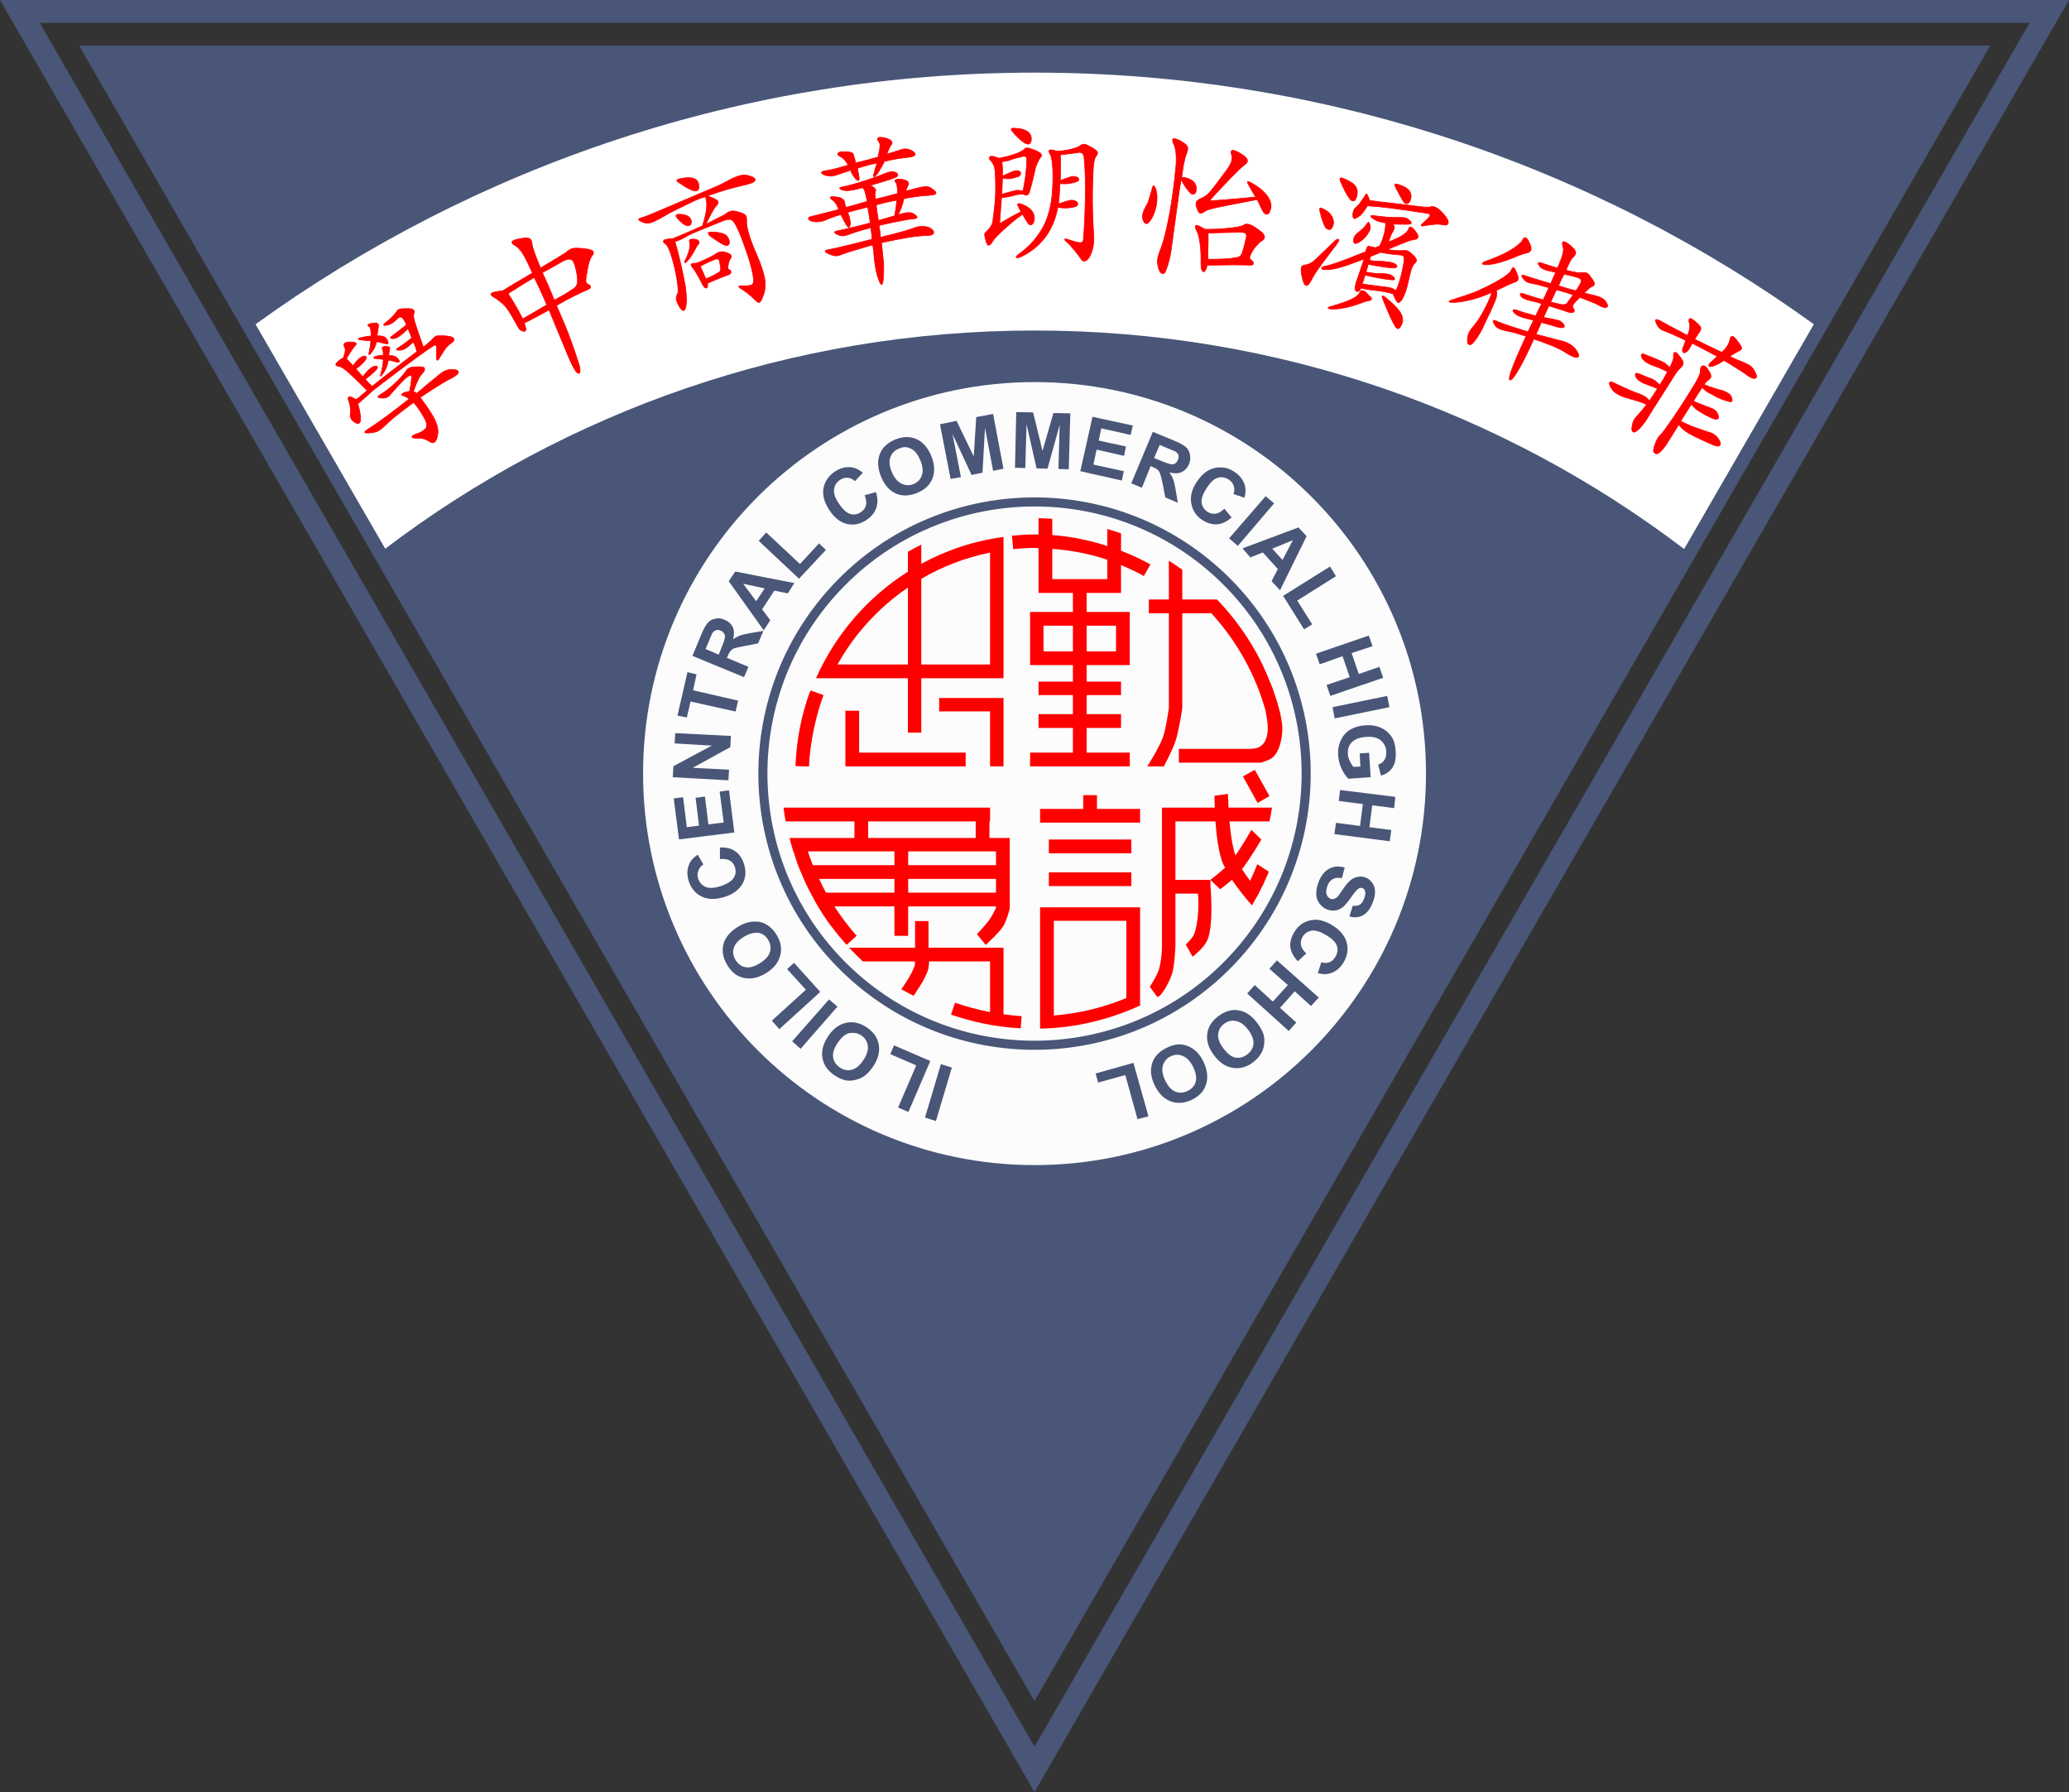
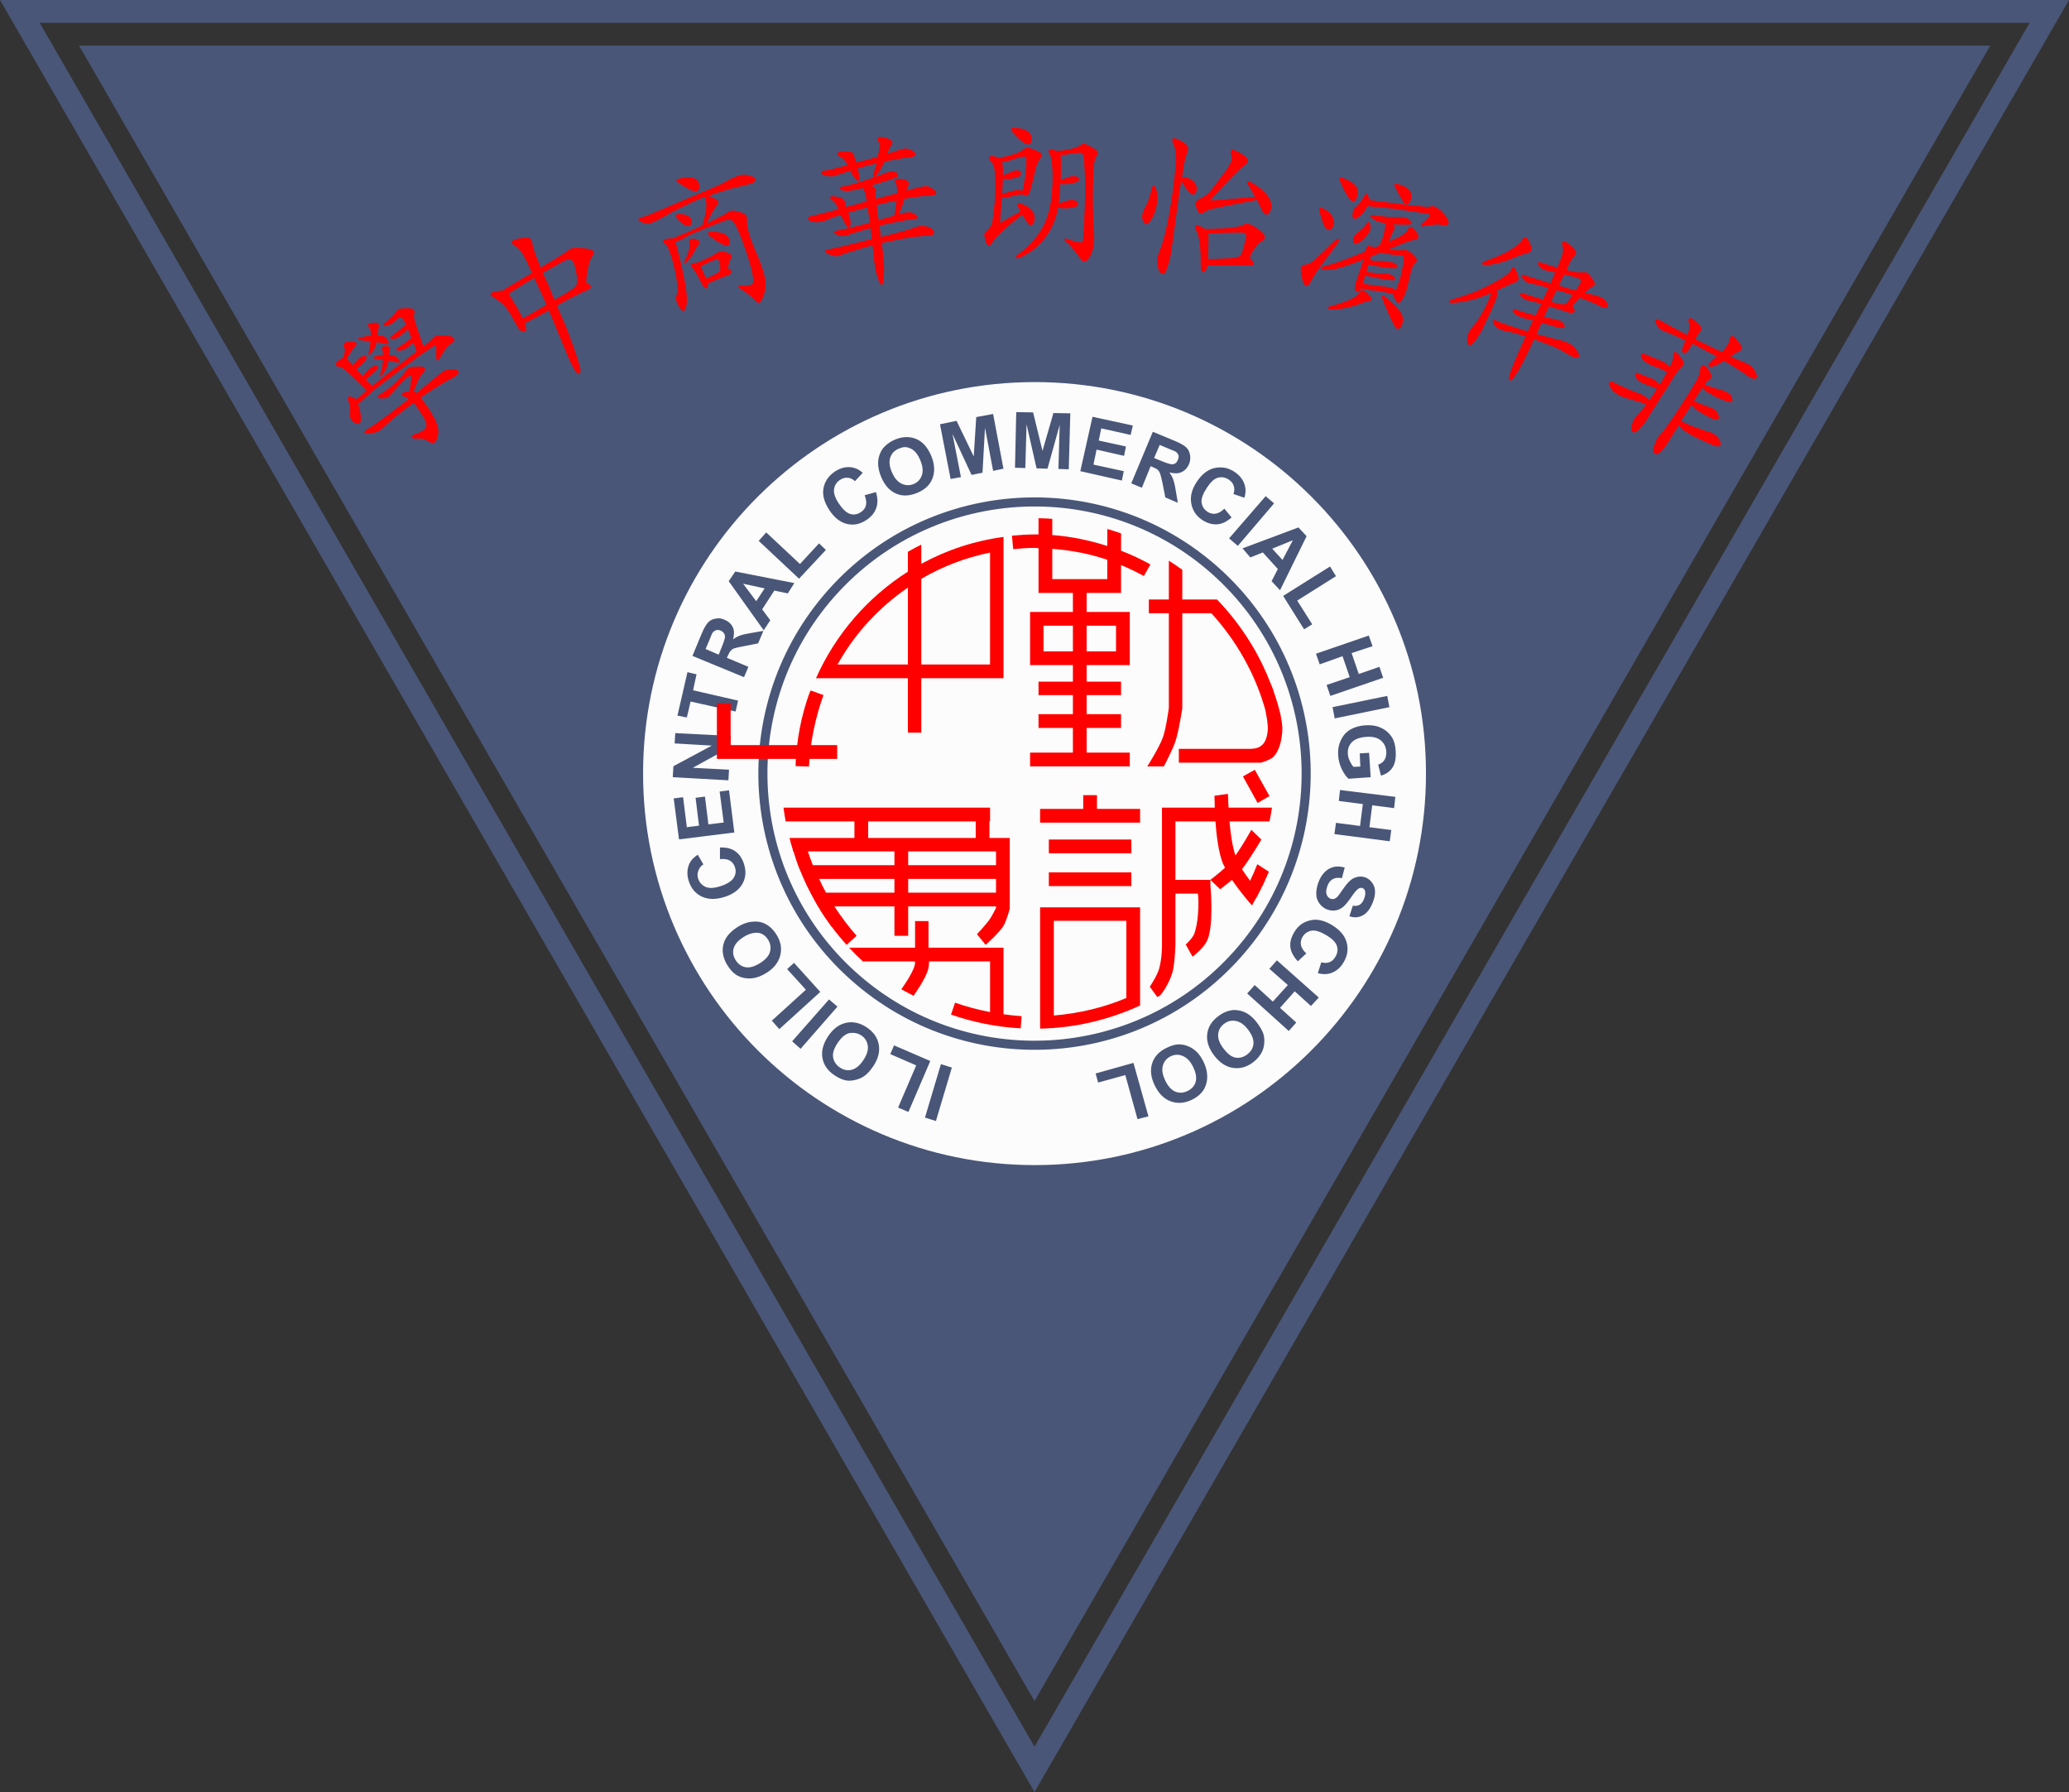
<svg xmlns="http://www.w3.org/2000/svg" xmlns:ns1="http://www.inkscape.org/namespaces/inkscape" xmlns:ns2="http://sodipodi.sourceforge.net/DTD/sodipodi-0.dtd" width="339.811" height="294.281" viewBox="0 0 930.938 806.203" id="svg2" version="1.1" ns1:version="0.48.0 r9654" ns2:docname="hwa siong2.svg" style="display:inline" ns1:export-filename="C:\Users\ASUS\Desktop\hwa siong2.png" ns1:export-xdpi="90" ns1:export-ydpi="90">
  <rect x="0" y="0" width="930.938" height="806.203" fill="#333333" stroke="none" />
  <defs id="defs4">
    <ns1:path-effect effect="knot" id="path-effect4148" is_visible="true" interruption_width="3" prop_to_stroke_width="true" add_stroke_width="true" add_other_stroke_width="true" switcher_size="15" crossing_points_vector="" />
  </defs>
  <ns2:namedview id="base" pagecolor="#ffffff" bordercolor="#666666" borderopacity="1.0" ns1:pageopacity="0.0" ns1:pageshadow="2" ns1:zoom="0.55824471" ns1:cx="140.67264" ns1:cy="385.54164" ns1:document-units="px" ns1:current-layer="layer1" showgrid="false" showguides="true" ns1:guide-bbox="true" ns1:object-paths="true" ns1:snap-intersection-paths="false" ns1:object-nodes="false" ns1:snap-smooth-nodes="false" ns1:snap-midpoints="false" ns1:snap-center="true" ns1:snap-object-midpoints="true" ns1:snap-bbox="true" ns1:bbox-paths="false" ns1:bbox-nodes="false" ns1:snap-bbox-edge-midpoints="true" ns1:snap-bbox-midpoints="true" ns1:snap-global="true" ns1:window-width="1366" ns1:window-height="688" ns1:window-x="-8" ns1:window-y="-8" ns1:window-maximized="1" ns1:snap-nodes="true" fit-margin-top="0" fit-margin-left="0" fit-margin-right="0" fit-margin-bottom="0" units="in" width="11.69in" />
  <g ns1:groupmode="layer" id="layer3" ns1:label="Layer" style="display:inline" transform="translate(90.175,-138.309)">
    <path style="color:#000000;fill:#495678;fill-opacity:1;stroke:none;stroke-width:1.5;marker:none;visibility:visible;display:inline;overflow:visible;enable-background:accumulate" d="m -90.175,138.309 465.469,806.203 465.469,-806.203 -930.937,0 z m 17.859,10.266 895.359,0 L 375.294,924.122 -72.315,148.575 z m 17.719,10.266 429.891,744.75 430.031,-744.75 -859.922,0 z" id="path3851" ns1:connector-curvature="0" />
    <g transform="matrix(1,0.018,-0.018,1,9.598,-6.655)" style="font-size:11px;font-style:normal;font-weight:normal;line-height:125%;letter-spacing:0px;word-spacing:0px;fill:#000000;fill-opacity:1;stroke:#000000;stroke-width:0.3;stroke-miterlimit:4;stroke-opacity:1;stroke-dasharray:none;font-family:times new roman;-inkscape-font-specification:times new roman" id="text4024" />
    <path style="opacity:0.98;fill:#fffffe;fill-opacity:1;fill-rule:nonzero;stroke:none;display:inline" d="m 375.377,310.203 c -97.278,0 -176.203,78.784 -176.203,176.062 0,97.278 78.925,176.203 176.203,176.203 97.278,0 176.062,-78.925 176.062,-176.203 0,-97.278 -78.784,-176.062 -176.062,-176.062 z m -8.297,13.5 7.594,0.14 4.219,17.297 4.922,-17.016 7.594,0.14 -0.703,25.172 -4.641,-0.14 0.562,-19.828 -5.484,19.688 -4.922,-0.14 -4.5,-19.828 -0.562,19.688 -4.641,-0.14 0.562,-25.031 z m -10.406,0.844 4.641,24.609 -4.641,0.984 -3.656,-19.406 -1.125,20.25 -4.922,0.984 -8.578,-18.422 3.797,19.406 -4.641,0.844 -4.781,-24.609 7.453,-1.547 7.734,16.031 1.125,-17.719 7.594,-1.406 z m 44.719,1.266 18.141,3.938 -0.984,4.219 -13.219,-2.953 -1.125,5.484 12.234,2.672 -0.844,4.219 -12.375,-2.812 -1.406,6.75 13.641,2.953 -0.844,4.219 -18.703,-4.219 5.484,-24.469 z m 27.141,6.75 9.844,4.078 c 2.479,1.032 4.253,2.069 5.203,2.953 0.95,0.884 1.456,2.029 1.688,3.375 0.232,1.346 0.149,2.707 -0.422,4.078 -0.725,1.74 -1.88,2.948 -3.375,3.656 -1.495,0.708 -3.326,0.693 -5.484,0.14 0.767,1.012 1.322,2.113 1.688,3.094 0.365,0.981 0.758,2.512 1.125,4.781 l 0.984,5.766 -5.625,-2.391 -1.266,-6.469 c -0.452,-2.304 -0.877,-3.706 -1.125,-4.359 -0.247,-0.654 -0.561,-1.166 -0.984,-1.547 -0.423,-0.38 -1.174,-0.818 -2.25,-1.266 l -0.984,-0.422 -3.938,9.703 -4.781,-1.969 9.703,-23.203 z m -111.094,2.391 c 1.588,-0.041 3.172,0.214 4.641,0.844 2.937,1.26 5.17,3.821 6.75,7.594 1.567,3.741 1.712,7.16 0.562,10.125 -1.149,2.965 -3.346,5.043 -6.75,6.469 -3.446,1.443 -6.648,1.673 -9.562,0.422 -2.915,-1.251 -5.205,-3.765 -6.75,-7.453 -0.989,-2.361 -1.441,-4.571 -1.406,-6.469 0.032,-1.401 0.325,-2.758 0.844,-4.078 0.519,-1.32 1.214,-2.327 2.109,-3.234 1.188,-1.216 2.754,-2.304 4.641,-3.094 1.707,-0.715 3.334,-1.082 4.922,-1.125 z m 114.188,3.516 -2.531,5.906 3.516,1.406 c 2.247,0.935 3.721,1.363 4.359,1.406 0.638,0.045 1.178,-0.09 1.688,-0.422 0.51,-0.333 0.835,-0.851 1.125,-1.547 0.325,-0.781 0.498,-1.456 0.281,-2.109 -0.217,-0.653 -0.699,-1.245 -1.406,-1.688 -0.358,-0.211 -1.476,-0.616 -3.375,-1.406 l -3.656,-1.547 z m -114.609,0.984 c -0.91,-0.003 -1.848,0.3 -2.812,0.703 -1.929,0.808 -3.17,2.121 -3.797,3.938 -0.626,1.817 -0.414,3.943 0.703,6.609 1.099,2.624 2.58,4.356 4.359,5.203 1.779,0.847 3.619,0.922 5.484,0.14 1.865,-0.781 3.023,-2.093 3.656,-3.938 0.633,-1.845 0.423,-4.063 -0.703,-6.75 -1.112,-2.656 -2.507,-4.384 -4.219,-5.203 -0.856,-0.409 -1.762,-0.7 -2.672,-0.703 z m -25.734,9 c 0.648,-0.022 1.318,0.027 1.969,0.14 1.546,0.26 3.19,1.034 4.781,2.391 l -3.516,3.797 c -0.97,-0.919 -2.032,-1.442 -3.234,-1.547 -1.203,-0.104 -2.394,0.236 -3.516,0.984 -1.55,1.033 -2.448,2.463 -2.672,4.219 -0.223,1.756 0.449,3.837 2.109,6.328 1.762,2.643 3.505,4.293 5.203,4.781 1.699,0.488 3.26,0.17 4.781,-0.844 1.122,-0.748 1.917,-1.701 2.25,-2.953 0.333,-1.252 0.106,-2.876 -0.562,-4.641 l 5.062,-1.406 c 0.894,2.7 0.862,5.091 0.14,7.172 -0.721,2.08 -2.116,3.848 -4.359,5.344 -2.776,1.851 -5.667,2.533 -8.719,1.828 -3.052,-0.705 -5.682,-2.758 -7.875,-6.047 -2.32,-3.48 -3.326,-6.721 -2.812,-9.844 0.513,-3.123 2.275,-5.782 5.203,-7.734 1.918,-1.279 3.821,-1.9 5.766,-1.969 z m 167.344,0.14 c 2.281,-0.059 4.403,0.521 6.609,1.969 2.57,1.687 4.173,3.897 4.781,6.469 0.366,1.525 0.344,3.208 -0.281,5.203 l -4.922,-1.688 c 0.466,-1.252 0.515,-2.509 0.14,-3.656 -0.374,-1.148 -1.123,-2.073 -2.25,-2.812 -1.557,-1.022 -3.219,-1.325 -4.922,-0.844 -1.703,0.481 -3.279,1.997 -4.922,4.5 -1.743,2.655 -2.606,4.855 -2.391,6.609 0.216,1.754 1.143,3.216 2.672,4.219 1.127,0.74 2.374,1.027 3.656,0.844 1.282,-0.184 2.575,-0.944 3.938,-2.25 l 3.235,3.938 c -2.135,1.879 -4.272,2.943 -6.469,3.094 -2.197,0.15 -4.496,-0.489 -6.75,-1.969 -2.789,-1.831 -4.377,-4.369 -4.922,-7.453 -0.545,-3.084 0.221,-6.257 2.391,-9.562 2.295,-3.496 4.941,-5.579 8.016,-6.328 0.769,-0.187 1.63,-0.261 2.391,-0.281 z m 20.672,12.938 3.797,3.234 -16.312,19.125 -3.938,-3.375 16.453,-18.984 z m -102.234,0.562 c 29.818,0.409 59.602,11.507 83.109,33.469 50.149,46.852 52.759,125.492 5.906,175.641 -46.852,50.149 -125.492,52.758 -175.641,5.906 -50.149,-46.852 -52.759,-125.492 -5.906,-175.641 24.89,-26.642 58.737,-39.839 92.531,-39.375 z m 0,4.078 c -32.677,-0.448 -65.51,12.348 -89.578,38.109 -45.304,48.491 -42.725,124.571 5.766,169.875 48.491,45.304 124.571,42.726 169.875,-5.766 45.304,-48.491 42.725,-124.571 -5.766,-169.875 C 434.631,377.279 405.897,366.567 377.064,366.171 z m 117,9.422 3.656,3.938 -11.953,24.328 -3.797,-4.078 2.812,-5.484 -6.75,-7.453 -5.625,2.25 -3.516,-4.078 25.172,-9.422 z m -239.484,2.25 15.188,14.203 8.578,-9.281 3.094,2.953 -12.094,12.938 -18.141,-17.016 3.375,-3.797 z m 236.953,3.516 -9.281,3.797 4.641,5.062 4.641,-8.859 z m 16.734,11.812 2.672,4.359 -17.438,10.969 6.75,10.688 -3.656,2.25 -9.422,-15.047 21.094,-13.219 z m -267.609,2.25 26.578,5.203 -2.953,4.641 -6.047,-1.266 -5.484,8.438 3.656,4.922 -2.953,4.5 -15.75,-22.078 2.953,-4.359 z m 3.516,5.484 5.906,7.875 3.797,-5.766 -9.703,-2.109 z m -10.406,15.609 c 0.68,0.084 1.283,0.278 1.969,0.562 1.742,0.722 3.087,1.881 3.797,3.375 0.71,1.494 0.689,3.325 0.14,5.484 1.011,-0.768 2.113,-1.321 3.094,-1.688 0.981,-0.367 2.513,-0.754 4.781,-1.125 l 5.766,-0.984 -2.391,5.625 -6.469,1.266 c -2.304,0.455 -3.706,0.736 -4.359,0.984 -0.653,0.249 -1.167,0.701 -1.547,1.125 -0.38,0.424 -0.819,1.173 -1.266,2.25 l -0.422,0.844 9.703,4.078 -1.969,4.641 -23.203,-9.562 4.078,-9.844 c 1.028,-2.48 2.07,-4.252 2.953,-5.203 0.883,-0.951 1.888,-1.454 3.234,-1.688 0.673,-0.117 1.43,-0.225 2.109,-0.14 z m -0.844,5.203 c -0.359,-0.027 -0.658,0.032 -0.984,0.14 -0.653,0.218 -1.246,0.699 -1.688,1.406 -0.21,0.358 -0.619,1.475 -1.406,3.375 l -1.547,3.656 5.906,2.531 1.406,-3.516 c 0.932,-2.248 1.364,-3.721 1.406,-4.359 0.041,-0.638 -0.089,-1.178 -0.422,-1.688 -0.333,-0.509 -0.85,-0.977 -1.547,-1.266 -0.391,-0.162 -0.766,-0.255 -1.125,-0.281 z m 292.781,2.531 1.688,4.781 -9.422,3.094 3.234,9.422 9.281,-3.234 1.688,4.922 -23.766,8.156 -1.688,-4.922 10.406,-3.516 -3.234,-9.422 -10.266,3.656 -1.688,-4.781 23.766,-8.156 z m -306.562,16.453 4.078,0.984 -1.547,7.172 20.25,4.641 -1.125,4.922 -20.25,-4.5 -1.688,7.172 -4.219,-0.844 4.5,-19.547 z m 314.859,10.688 0.984,5.062 -24.609,5.062 -0.984,-5.062 24.609,-5.062 z m -9.844,13.219 c 2.611,-0.172 4.93,0.164 7.031,1.125 2.101,0.961 3.84,2.462 5.062,4.5 0.938,1.553 1.389,3.512 1.547,5.906 0.205,3.112 -0.216,5.617 -1.406,7.453 -1.19,1.836 -2.933,3.003 -5.203,3.656 l -1.266,-4.922 c 1.208,-0.434 2.164,-1.088 2.812,-2.109 0.648,-1.022 0.94,-2.338 0.844,-3.797 -0.146,-2.212 -1.043,-3.849 -2.531,-5.062 -1.488,-1.213 -3.569,-1.729 -6.328,-1.547 -2.976,0.196 -5.209,0.97 -6.609,2.391 -1.401,1.42 -1.969,3.2 -1.828,5.344 0.07,1.06 0.357,2.055 0.844,3.094 0.486,1.039 1.044,1.947 1.688,2.672 l 3.094,-0.14 -0.281,-5.906 4.219,-0.281 0.703,10.969 -9.984,0.703 c -1.096,-0.993 -2.18,-2.539 -3.094,-4.5 -0.913,-1.961 -1.411,-3.983 -1.547,-6.047 -0.173,-2.622 0.293,-4.869 1.266,-6.891 0.972,-2.022 2.377,-3.666 4.359,-4.781 1.982,-1.115 4.204,-1.67 6.609,-1.828 z m -310.5,3.516 25.031,1.266 -0.281,5.062 -16.875,9.281 16.312,0.844 -0.281,4.781 -25.031,-1.406 0.281,-4.922 17.297,-9.281 -16.734,-0.984 0.281,-4.641 z m 299.109,25.594 24.891,3.094 -0.562,5.062 -9.844,-1.266 -1.266,9.844 9.844,1.266 -0.703,5.062 -24.891,-3.234 0.703,-5.062 10.828,1.406 1.266,-9.844 -10.828,-1.406 0.562,-4.922 z m -274.922,0.14 2.391,18.984 -24.891,3.094 -2.391,-18.422 4.219,-0.562 1.688,13.5 5.484,-0.703 -1.547,-12.516 4.219,-0.562 1.547,12.516 6.891,-0.844 -1.828,-13.922 4.219,-0.562 z m -4.078,25.734 c 2.842,-0.107 5.093,0.416 6.891,1.688 1.798,1.271 3.125,3.194 3.938,5.766 1.005,3.181 0.823,6.124 -0.703,8.859 -1.526,2.735 -4.246,4.715 -8.016,5.906 -3.988,1.26 -7.409,1.221 -10.266,-0.14 -2.857,-1.362 -4.846,-3.676 -5.906,-7.031 -0.926,-2.931 -0.732,-5.638 0.422,-8.016 0.68,-1.413 1.911,-2.646 3.656,-3.797 l 2.531,4.359 c -1.153,0.676 -1.815,1.687 -2.25,2.812 -0.435,1.126 -0.545,2.23 -0.14,3.516 0.561,1.776 1.751,3.094 3.375,3.797 1.624,0.703 3.755,0.62 6.609,-0.281 3.029,-0.957 5.105,-2.301 6.047,-3.797 0.941,-1.496 1.113,-3.038 0.562,-4.781 -0.406,-1.286 -1.14,-2.285 -2.25,-2.953 -1.11,-0.668 -2.619,-0.854 -4.5,-0.703 l 0,-5.203 z m 277.312,8.578 c 1.181,-0.094 2.425,0.076 3.797,0.422 l -1.266,4.781 c -1.654,-0.313 -3.028,-0.149 -4.078,0.422 -1.05,0.572 -1.841,1.512 -2.391,2.953 -0.583,1.526 -0.772,2.917 -0.422,3.938 0.351,1.02 0.963,1.639 1.828,1.969 0.555,0.212 1.174,0.177 1.688,0 0.514,-0.177 1.09,-0.564 1.688,-1.266 0.404,-0.482 1.146,-1.588 2.391,-3.375 1.599,-2.3 3.05,-3.826 4.359,-4.5 1.842,-0.948 3.768,-1.131 5.625,-0.422 1.196,0.456 2.171,1.316 2.953,2.391 0.782,1.075 1.208,2.313 1.266,3.797 0.058,1.483 -0.296,3.118 -0.984,4.922 -1.124,2.946 -2.64,4.91 -4.5,5.906 -1.86,0.996 -3.862,1.17 -6.047,0.422 l 1.547,-4.781 c 1.284,0.257 2.311,0.045 3.094,-0.422 0.783,-0.466 1.459,-1.338 1.969,-2.672 0.526,-1.377 0.69,-2.52 0.422,-3.516 -0.171,-0.64 -0.517,-1.033 -1.125,-1.266 -0.555,-0.212 -1.113,-0.179 -1.688,0.14 -0.73,0.406 -1.81,1.558 -3.234,3.656 -1.424,2.098 -2.653,3.617 -3.656,4.5 -1.003,0.883 -2.128,1.448 -3.375,1.688 -1.247,0.239 -2.594,0.144 -4.078,-0.422 -1.345,-0.513 -2.486,-1.477 -3.375,-2.672 -0.889,-1.195 -1.357,-2.494 -1.406,-4.078 -0.05,-1.584 0.206,-3.446 0.984,-5.484 1.133,-2.968 2.803,-4.98 4.781,-6.047 0.989,-0.534 2.054,-0.891 3.234,-0.984 z m -9.422,23.906 c 2.357,0.013 4.916,0.855 7.453,2.391 3.579,2.163 5.746,4.689 6.609,7.734 0.863,3.045 0.414,6.129 -1.406,9.141 -1.59,2.63 -3.64,4.219 -6.188,4.922 -1.51,0.422 -3.327,0.41 -5.344,-0.14 l 1.547,-4.922 c 1.268,0.419 2.523,0.417 3.656,0 1.133,-0.417 1.975,-1.237 2.672,-2.391 0.963,-1.594 1.247,-3.238 0.703,-4.922 -0.544,-1.684 -2.079,-3.233 -4.641,-4.781 -2.718,-1.643 -5.005,-2.39 -6.75,-2.109 -1.745,0.28 -3.133,1.248 -4.078,2.812 -0.697,1.154 -0.934,2.382 -0.703,3.656 0.231,1.274 1.035,2.484 2.391,3.797 l -3.797,3.516 c -1.957,-2.064 -3.143,-4.279 -3.375,-6.469 -0.232,-2.19 0.433,-4.442 1.828,-6.75 1.726,-2.855 4.11,-4.544 7.172,-5.203 0.765,-0.165 1.464,-0.285 2.25,-0.281 z m -252.422,0.844 c 0.798,-0.009 1.613,-0.022 2.391,0.14 3.111,0.657 5.639,2.635 7.594,5.766 1.979,3.169 2.453,6.204 1.688,9.281 -0.766,3.078 -2.795,5.757 -6.188,7.875 -2.171,1.355 -4.168,2.12 -6.047,2.391 -1.388,0.193 -2.833,0.159 -4.219,-0.14 -1.386,-0.3 -2.616,-0.809 -3.656,-1.547 -1.391,-0.977 -2.573,-2.343 -3.656,-4.078 -1.96,-3.14 -2.599,-6.321 -1.828,-9.422 0.771,-3.101 2.999,-5.709 6.469,-7.875 2.581,-1.611 5.058,-2.358 7.453,-2.391 z m 0.281,5.062 c -1.545,0.104 -3.209,0.671 -5.062,1.828 -2.442,1.525 -3.967,3.241 -4.5,5.062 -0.533,1.821 -0.264,3.57 0.844,5.344 1.107,1.774 2.606,2.908 4.5,3.234 1.894,0.326 4.017,-0.297 6.469,-1.828 2.413,-1.507 3.95,-3.17 4.5,-5.062 0.55,-1.892 0.227,-3.769 -0.844,-5.484 -1.071,-1.715 -2.437,-2.765 -4.359,-3.094 -0.481,-0.082 -1.032,-0.036 -1.547,0 z m 234.844,12.375 18.844,16.734 -3.516,3.797 -7.312,-6.609 -6.609,7.453 7.312,6.609 -3.375,3.797 -18.703,-16.875 3.375,-3.797 8.156,7.453 6.75,-7.453 -8.297,-7.312 3.375,-3.797 z m -217.266,1.125 11.812,13.078 -18.422,16.734 -3.375,-3.797 15.328,-13.922 -8.438,-9.281 3.094,-2.812 z m 15.75,16.453 3.797,3.234 -16.594,18.984 -3.797,-3.375 16.594,-18.844 z m 181.969,4.781 c 0.774,-0.05 1.466,0.018 2.25,0.14 3.134,0.485 5.882,2.297 8.297,5.484 1.546,2.04 2.655,3.919 3.094,5.766 0.317,1.365 0.314,2.811 0.14,4.219 -0.174,1.407 -0.624,2.695 -1.266,3.797 -0.848,1.473 -2.026,2.843 -3.656,4.078 -2.951,2.235 -5.982,3.02 -9.141,2.531 -3.158,-0.489 -5.967,-2.365 -8.438,-5.625 -2.449,-3.233 -3.468,-6.405 -3.094,-9.562 0.374,-3.158 1.98,-5.787 4.922,-8.016 2.234,-1.692 4.569,-2.662 6.891,-2.812 z m -0.422,4.781 c -1.39,0.018 -2.588,0.49 -3.797,1.406 -1.612,1.221 -2.518,2.837 -2.672,4.781 -0.154,1.944 0.631,4.006 2.391,6.328 1.739,2.295 3.482,3.711 5.344,4.078 1.862,0.367 3.677,-0.144 5.344,-1.406 1.667,-1.263 2.658,-2.866 2.812,-4.781 0.154,-1.916 -0.645,-4.024 -2.391,-6.328 -1.718,-2.268 -3.55,-3.561 -5.484,-3.938 -0.483,-0.094 -1.084,-0.146 -1.547,-0.14 z m -171.703,0.703 c 2.323,-0.009 4.723,0.722 7.031,2.25 3.116,2.062 4.903,4.617 5.484,7.734 0.581,3.118 -0.184,6.368 -2.391,9.703 -1.412,2.134 -2.903,3.755 -4.5,4.781 -1.183,0.752 -2.552,1.244 -3.938,1.547 -1.385,0.303 -2.685,0.381 -3.938,0.14 -1.671,-0.311 -3.357,-1.121 -5.062,-2.25 -3.087,-2.043 -4.898,-4.593 -5.484,-7.734 -0.586,-3.142 0.274,-6.433 2.531,-9.844 2.238,-3.383 4.912,-5.353 8.016,-6.047 0.776,-0.173 1.476,-0.279 2.25,-0.281 z m 0.562,4.781 c -0.459,0.022 -0.935,0.018 -1.406,0.14 -1.885,0.499 -3.595,2.07 -5.203,4.5 -1.589,2.401 -2.24,4.45 -1.969,6.328 0.271,1.878 1.35,3.487 3.094,4.641 1.744,1.154 3.485,1.474 5.344,0.984 1.859,-0.49 3.608,-1.949 5.203,-4.359 1.57,-2.373 2.254,-4.519 1.969,-6.469 -0.286,-1.949 -1.267,-3.525 -2.953,-4.641 -1.265,-0.837 -2.701,-1.197 -4.078,-1.125 z m 146.391,5.203 c 1.585,-0.133 3.011,0.157 4.5,0.703 2.977,1.093 5.432,3.43 7.172,7.031 1.113,2.305 1.621,4.431 1.688,6.328 0.041,1.401 -0.115,2.733 -0.562,4.078 -0.448,1.346 -1.123,2.561 -1.969,3.516 -1.121,1.278 -2.518,2.345 -4.359,3.234 -3.333,1.61 -6.562,1.804 -9.562,0.703 -3,-1.101 -5.393,-3.489 -7.172,-7.172 -1.764,-3.652 -2.114,-6.962 -1.125,-9.984 0.989,-3.022 3.146,-5.285 6.469,-6.891 1.682,-0.813 3.337,-1.414 4.922,-1.547 z m -127.547,0.422 16.312,7.031 -9.844,22.922 -4.641,-1.969 8.156,-18.984 -11.672,-5.062 1.688,-3.938 z m 127.266,4.219 c -0.911,0.032 -1.902,0.263 -2.812,0.703 -1.821,0.88 -2.982,2.343 -3.516,4.219 -0.534,1.876 -0.143,4.127 1.125,6.75 1.252,2.593 2.747,4.195 4.5,4.922 1.753,0.726 3.602,0.628 5.484,-0.281 1.883,-0.91 3.128,-2.23 3.656,-4.078 0.529,-1.848 0.133,-4.147 -1.125,-6.75 -1.238,-2.562 -2.819,-4.171 -4.641,-4.922 -0.911,-0.375 -1.761,-0.595 -2.672,-0.562 z m -19.547,3.656 6.75,24.047 -4.922,1.266 -5.484,-19.828 -12.234,3.375 -1.125,-4.078 17.016,-4.781 z m -86.625,0.562 4.922,1.547 -7.172,24.047 -4.922,-1.547 7.172,-24.047 z" id="path4002" ns1:connector-curvature="0" />
  </g>
  <g ns1:groupmode="layer" id="layer5" ns1:label="Current" style="display:inline" transform="translate(90.175,-138.309)">
    <g style="font-size:9px;font-style:normal;font-variant:normal;font-weight:bold;font-stretch:normal;line-height:125%;letter-spacing:0px;word-spacing:0px;fill:#000000;fill-opacity:1;stroke:none;font-family:Arial;-inkscape-font-specification:Sans Bold" id="text3030" />
  </g>
  <g ns1:groupmode="layer" id="layer4" ns1:label="Mottoes" style="display:inline" transform="translate(90.175,-138.309)">
    <path ns1:connector-curvature="0" style="color:#000000;fill:#ff0000;fill-opacity:1;stroke:none;stroke-width:0.2;marker:none;visibility:visible;display:inline;overflow:visible;enable-background:accumulate" d="m 262.355,501.653 c 0.266,2.092 0.607,4.133 0.984,6.188 l 30.938,0 0,7.453 -22.781,0 -6.469,0 c 0.027,0.099 0.115,0.183 0.14,0.281 0.157,0.606 0.248,1.227 0.422,1.828 0.313,1.084 0.658,2.161 0.984,3.234 l 0,0.422 c 0.032,0.099 0.11,0.183 0.14,0.281 l 0.14,0 c 0.636,2.043 1.251,4.053 1.969,6.047 0.527,1.398 1.108,2.707 1.688,4.078 0.72,1.703 1.45,3.403 2.25,5.062 0.8,1.66 1.654,3.308 2.531,4.922 0.796,1.457 1.541,2.933 2.391,4.359 0.054,0.09 0.086,0.191 0.14,0.281 0.032,0.055 0.108,0.086 0.14,0.14 0.9,1.495 1.847,3.048 2.812,4.5 0.036,0.053 0.104,0.087 0.14,0.14 0.966,1.449 1.924,2.816 2.953,4.219 0.077,0.104 0.204,0.178 0.281,0.281 2.086,2.79 4.282,5.432 6.609,8.016 l 4.5,-4.078 c -3.655,-4.118 -6.973,-8.585 -9.984,-13.219 l 27,0 0,13.219 6.188,0 0,-13.219 39.516,0 0,0.703 c 0,0 -1.714,3.48 -2.812,5.062 -1.686,2.428 -5.766,6.75 -5.766,6.75 l 3.938,4.781 c 0,0 5.969,-5.245 8.016,-8.578 1.432,-2.332 2.812,-7.734 2.812,-7.734 l 0,-31.781 -9.141,0 0,-7.453 0.281,0 0,-6.188 -92.953,0 z m 38.109,6.188 48.375,0 0,7.453 -48.375,0 z m -27.141,13.5 38.953,0 0,6.188 -36.703,0 c -0.821,-2.046 -1.553,-4.08 -2.25,-6.188 z m 45.141,0 39.516,0 0,6.188 -39.516,0 z m -40.078,12.375 33.891,0 0,6.188 -30.797,0 c -1.126,-2.02 -2.095,-4.089 -3.094,-6.188 z m 40.078,0 39.516,0 0,6.188 -39.516,0 z m 3.094,18.962 0,11.975 -21.235,10e-6 -8.016,0 -0.422,0 c 1.983,2.137 4.047,4.208 6.188,6.188 l 2.531,0 6.469,0 14.484,0 c -0.071,0.551 -0.022,1.23 -0.14,1.688 -1.041,4.001 -6.047,10.828 -6.047,10.828 l 5.484,2.953 c 0,0 5.472,-7.545 6.609,-11.953 0.257,-0.994 0.347,-2.203 0.422,-3.516 l 27.422,0 0,22.781 c -5.39,-1.04 -10.682,-2.416 -15.75,-4.219 l -1.828,5.344 c 9.897,3.463 20.428,5.593 31.359,6.188 l 0.422,-5.484 c -2.76,-0.152 -5.454,-0.482 -8.156,-0.844 l 0,-23.766 0,-6.188 -6.047,0 -27.703,-10e-6 0,-11.975 z" id="path4210" ns2:nodetypes="ccccccccccccccscccccccccccccccccsccscccccccccccccccccccccccccccccccccccccccccccccccccccccccccccc" />
    <path ns1:connector-curvature="0" style="color:#000000;fill:#ff0000;fill-opacity:1;stroke:none;stroke-width:0.2;marker:none;visibility:visible;display:inline;overflow:visible;enable-background:accumulate" d="m 377.105,371.443 0,7.304 c -0.564,-0.009 -1.122,0 -1.688,0 -3.483,0 -6.868,0.238 -10.266,0.562 l 0.562,6.047 c 3.196,-0.305 6.427,-0.562 9.703,-0.562 0.569,0 1.121,0.131 1.688,0.14 l 0,20.109 6.188,0 9.281,0 0,8.578 -13.219,0 -6.047,0 0,6.188 0,11.531 0,6.188 6.047,0 13.219,0 0,7.453 -15.469,0 0,6.047 15.469,0 0,8.578 -15.469,0 0,6.188 15.469,0 0,11.109 -19.266,0 0,6.188 44.859,0 0,-6.188 -19.406,0 0,-11.109 15.469,0 0,-6.188 -15.469,0 0,-8.578 15.469,0 0,-6.047 -15.469,0 0,-7.453 19.406,0 0,-6.188 0,-17.719 -19.406,0 0,-8.578 15.469,0 0,-6.188 0,-6.328 c 3.543,1.468 6.94,3.076 10.266,4.922 l 2.953,-5.203 c -4.241,-2.361 -8.656,-4.408 -13.219,-6.188 l 0.027,-7.786 c -2.01,-0.727 -4.127,-1.353 -6.188,-1.969 l -0.027,7.645 c -7.908,-2.539 -16.16,-4.295 -24.75,-4.922 l 0,-7.304 c -2.041,-0.139 -4.119,-0.252 -6.188,-0.281 z m 6.188,13.772 c 8.599,0.663 16.88,2.243 24.75,4.922 l 0,8.719 -9.281,0 -6.188,0 -9.281,0 z m 52.453,5.344 0,17.438 -9,0 0,6.188 9,0 0,42.469 c 0,0 -1.14,9.067 -2.672,13.359 -1.659,4.648 -7.031,13.078 -7.031,13.078 l 7.453,0 c 0,0 3.91,-7.35 5.203,-11.25 1.609,-4.85 3.094,-14.906 3.094,-14.906 l 0,-42.75 13.078,0 c 11.085,12.196 19.554,26.84 24.188,43.172 0,0 1.619,6.864 1.125,10.266 -0.301,2.071 -0.863,4.336 -2.391,5.766 -1.359,1.272 -2.835,1.727 -5.344,1.828 l -32.203,0 0,6.188 36.984,0 c 0,0 4.2,-1.176 5.625,-2.672 2.202,-2.313 3.167,-5.703 3.656,-8.859 0.482,-3.109 0.399,-5.343 -0.281,-8.719 -0.092,-0.455 -0.168,-1.045 -0.281,-1.547 -0.315,-1.264 -0.628,-2.549 -0.984,-3.797 -0.511,-1.818 -1.092,-3.564 -1.688,-5.344 -0.278,-0.831 -0.547,-1.709 -0.844,-2.531 -0.213,-0.582 -0.481,-1.11 -0.703,-1.688 -2.443,-6.348 -5.371,-12.4 -8.859,-18.141 -4.411,-7.259 -9.6,-14.033 -15.469,-20.109 l -8.438,0 -7.172,0 0,-13.359 c -1.962,-1.409 -3.995,-2.793 -6.047,-4.078 z m -56.391,29.25 13.219,0 0,11.531 -13.219,0 z m 19.406,0 13.219,0 0,11.531 -13.219,0 z" id="path4210-5" ns2:nodetypes="ccsccsccccccccccccccccccccccccccccccccccccccccccccccccccccccccccccccccccsccscccccsccccscccccccsccccccccccccccc" />
-     <path style="color:#000000;fill:#ff0000;fill-opacity:1;stroke:none;stroke-width:0.2;marker:none;visibility:visible;display:inline;overflow:visible;enable-background:accumulate" d="m 451.531,241.562 c -13.216,1.739 -25.726,5.941 -37,12.094 l 0,-8.656 c -2.048,1.029 -4.056,2.104 -6.031,3.25 l 0,8.938 c -18.089,11.46 -32.572,28.192 -41.344,47.938 l 0.125,0 1,0 5.469,0 34.75,0 0,24.469 6.031,0 0,-24.469 30.938,0 3.375,0 2.688,0 0,-57.5 z m -6.062,7.031 0,50.344 -30.938,0 0,-38.531 c 9.447,-5.531 19.893,-9.577 30.938,-11.812 z m -36.969,15.75 0,34.594 -31.656,0 C 384.58,285.069 395.457,273.27 408.5,264.344 z M 364.75,310.625 c -0.685,1.377 -1.279,3.214 -1.75,4.688 -0.433,1.357 -0.84,2.722 -1.219,4.094 -0.379,1.372 -0.739,2.74 -1.062,4.125 -0.324,1.385 -0.607,2.791 -0.875,4.188 -0.253,1.314 -0.484,2.615 -0.688,3.938 -0.013,0.083 -0.019,0.167 -0.031,0.25 -0.188,1.241 -0.356,2.503 -0.5,3.75 -0.034,0.291 -0.062,0.584 -0.094,0.875 -0.114,1.071 -0.23,2.138 -0.312,3.219 -0.043,0.569 -0.091,1.147 -0.125,1.719 -0.042,0.679 -0.065,1.351 -0.094,2.031 -0.016,0.386 -0.019,0.769 -0.031,1.156 L 364,344.844 c 0.424,-10.714 3.124,-22.915 6.531,-32.125 z m 57.812,3.375 0,6.031 22.906,0 0,24.75 6.062,0 0,-24.75 0,-3.094 0,-2.938 z m -42.188,5.75 0,18.844 0,6.188 6.188,0 47.938,0 0,-6.188 -47.938,0 0,-18.844 z" transform="translate(-90.175,138.309)" id="path4210-5-25-6-0" ns1:connector-curvature="0" ns2:nodetypes="cccccccccccccccccccccccccccccsssccccscccccccccccccccccccccccc" />
+     <path style="color:#000000;fill:#ff0000;fill-opacity:1;stroke:none;stroke-width:0.2;marker:none;visibility:visible;display:inline;overflow:visible;enable-background:accumulate" d="m 451.531,241.562 c -13.216,1.739 -25.726,5.941 -37,12.094 l 0,-8.656 c -2.048,1.029 -4.056,2.104 -6.031,3.25 l 0,8.938 c -18.089,11.46 -32.572,28.192 -41.344,47.938 l 0.125,0 1,0 5.469,0 34.75,0 0,24.469 6.031,0 0,-24.469 30.938,0 3.375,0 2.688,0 0,-57.5 z m -6.062,7.031 0,50.344 -30.938,0 0,-38.531 c 9.447,-5.531 19.893,-9.577 30.938,-11.812 z m -36.969,15.75 0,34.594 -31.656,0 C 384.58,285.069 395.457,273.27 408.5,264.344 z M 364.75,310.625 c -0.685,1.377 -1.279,3.214 -1.75,4.688 -0.433,1.357 -0.84,2.722 -1.219,4.094 -0.379,1.372 -0.739,2.74 -1.062,4.125 -0.324,1.385 -0.607,2.791 -0.875,4.188 -0.253,1.314 -0.484,2.615 -0.688,3.938 -0.013,0.083 -0.019,0.167 -0.031,0.25 -0.188,1.241 -0.356,2.503 -0.5,3.75 -0.034,0.291 -0.062,0.584 -0.094,0.875 -0.114,1.071 -0.23,2.138 -0.312,3.219 -0.043,0.569 -0.091,1.147 -0.125,1.719 -0.042,0.679 -0.065,1.351 -0.094,2.031 -0.016,0.386 -0.019,0.769 -0.031,1.156 L 364,344.844 c 0.424,-10.714 3.124,-22.915 6.531,-32.125 z z m -42.188,5.75 0,18.844 0,6.188 6.188,0 47.938,0 0,-6.188 -47.938,0 0,-18.844 z" transform="translate(-90.175,138.309)" id="path4210-5-25-6-0" ns1:connector-curvature="0" ns2:nodetypes="cccccccccccccccccccccccccccccsssccccscccccccccccccccccccccccc" />
    <path ns1:connector-curvature="0" style="color:#000000;fill:#ff0000;fill-opacity:1;stroke:none;stroke-width:0.2;marker:none;visibility:visible;display:inline;overflow:visible;enable-background:accumulate" d="m 474.417,484.638 -5.344,2.953 6.609,11.953 5.344,-3.094 -6.609,-11.812 z m -12.094,10.828 -6.047,0.844 c 0,0 0.032,2.285 0.14,5.344 l -17.719,0 -6.047,0 0,60.891 c 0.032,2.181 -0.027,6.898 -1.266,11.531 -0.824,3.08 -4.219,8.156 -4.219,8.156 l 3.375,4.641 c 0.424,-0.235 0.844,-0.463 1.266,-0.703 1.27,-1.486 3.544,-4.55 5.344,-9.703 1.308,-3.743 1.547,-13.078 1.547,-13.078 l 0,-23.062 10.125,0 c 0.589,4.648 0.086,13.748 -1.688,18.141 -0.622,1.54 -2.204,3.299 -3.797,4.781 l 3.094,5.484 c 2.356,-1.91 5.597,-4.86 6.75,-7.734 2.88,-7.178 1.266,-24.328 1.266,-24.328 l 0,-2.531 -15.75,0 0,-26.297 18,0 c 0.468,6.474 1.451,14.187 3.375,18.984 0.234,0.584 0.68,1.212 0.984,1.828 -2.939,2.684 -6.609,5.484 -6.609,5.484 l 4.359,4.219 c 0,0 2.824,-2.045 5.344,-4.219 2.769,4.123 6.166,8.264 9,11.531 0.407,-0.678 0.719,-1.422 1.125,-2.109 0.409,-0.715 0.872,-1.385 1.266,-2.109 0.747,-1.375 1.418,-2.81 2.109,-4.219 0.117,-0.244 0.307,-0.458 0.422,-0.703 0.2,-0.415 0.368,-0.848 0.562,-1.266 0.575,-1.269 1.151,-2.507 1.688,-3.797 0.141,-0.333 0.284,-0.65 0.422,-0.984 l -5.203,-3.375 c -0.994,2.512 -2.069,5.036 -3.234,7.453 -1.271,-1.75 -2.58,-3.489 -3.656,-5.203 3.943,-5.117 8.719,-13.359 8.719,-13.359 l -4.5,-4.359 c 0,0 -3.71,6.665 -7.172,11.531 -1.423,-4.205 -2.198,-10.017 -2.672,-15.328 l 18,0 c 0.396,-2.055 0.847,-4.093 1.125,-6.188 l -19.547,0 c -0.173,-3.458 -0.281,-6.188 -0.281,-6.188 z m -65.109,0.562 0,6.188 -19.406,0 0,6.188 19.406,0 6.188,0 19.406,0 0,-6.188 -19.406,0 0,-6.188 -6.188,0 z m -15.469,19.969 0,6.188 37.125,0 0,-6.188 -37.125,0 z m 0,14.766 0,6.188 37.125,0 0,-6.188 -37.125,0 z m -3.938,15.75 0,0.281 0,5.766 0,43.031 0,5.484 c 16.059,-0.329 31.234,-4.09 45,-10.406 l 0,-4.641 0,-1.547 0,-31.922 0,-2.953 0,-3.094 -45,0 z m 6.188,6.047 32.625,0 0,34.734 c -10.167,4.266 -21.166,6.942 -32.625,7.875 l 0,-42.609 z" id="path4210-5-8" />
  </g>
  <g ns1:label="Base Triangle" ns1:groupmode="layer" id="layer1" style="display:inline;opacity:1" transform="translate(90.175,-138.309)">
-     <path style="fill:#ffffff;fill-opacity:1;fill-rule:nonzero;stroke:none" d="m 375.377,170.984 c -130.885,0 -251.995,42.02 -350.578,113.203 L 83.158,385.156 c 81.171,-61.608 182.455,-98.156 292.219,-98.156 109.822,0 211.054,36.629 292.219,98.297 L 725.955,284.187 C 627.371,213.004 506.262,170.984 375.377,170.984 z" id="path4160" ns1:connector-curvature="0" />
    <g style="font-size:24.484px;font-style:normal;font-variant:normal;font-weight:normal;font-stretch:normal;line-height:125%;letter-spacing:0px;word-spacing:0px;fill:#000000;fill-opacity:1;stroke:#ff0000;stroke-width:0.067;stroke-miterlimit:4;stroke-opacity:1;stroke-dasharray:none;display:inline;font-family:Arial;-inkscape-font-specification:Arial" id="text4324-7" transform="matrix(4.5,0,0,4.5,-1313.53,-1894.938)">
      <path style="font-size:16px;font-weight:bold;letter-spacing:-0.46px;fill:#ff0000;fill-opacity:1;fill-rule:nonzero;stroke:#ff0000;stroke-width:0.067;stroke-miterlimit:4;stroke-opacity:1;stroke-dasharray:none;font-family:Adobe Kaiti Std R;-inkscape-font-specification:Adobe Kaiti Std R Bold" d="m 373.094,464.656 c -0.067,0.011 -0.113,0.031 -0.125,0.062 -0.024,0.063 0.057,0.193 0.219,0.375 0.169,0.197 0.332,0.379 0.531,0.562 0.2,0.183 0.4,0.344 0.594,0.469 0.272,0.149 0.456,0.151 0.562,0 0.106,-0.15 0.139,-0.394 0.062,-0.688 -0.074,-0.24 -0.258,-0.431 -0.531,-0.562 -0.273,-0.132 -0.611,-0.192 -1.031,-0.219 -0.122,-0.01 -0.214,-0.011 -0.281,0 z m -13.125,0.906 c -0.127,-0.01 -0.226,-0.003 -0.281,0.031 -0.11,0.069 -0.113,0.189 0,0.344 0.083,0.09 0.151,0.234 0.156,0.438 0.005,0.203 -0.074,0.596 -0.188,1.156 -0.378,0.107 -0.735,0.206 -1.125,0.312 -0.39,0.106 -0.778,0.187 -1.125,0.281 -0.028,-0.093 -0.035,-0.189 -0.062,-0.312 -0.028,-0.124 -0.09,-0.257 -0.125,-0.406 -0.009,-0.129 -0.064,-0.239 -0.219,-0.312 -0.155,-0.073 -0.479,-0.11 -0.969,-0.094 -0.224,0.011 -0.368,0.088 -0.406,0.188 -0.039,0.099 0.056,0.2 0.281,0.312 0.134,0.05 0.254,0.153 0.375,0.281 0.121,0.129 0.245,0.302 0.375,0.562 -0.511,0.156 -0.946,0.28 -1.344,0.375 -0.398,0.095 -0.762,0.179 -1.062,0.219 -0.17,0.026 -0.239,0.052 -0.25,0.125 -0.011,0.073 0.059,0.175 0.25,0.25 0.257,0.087 0.48,0.116 0.656,0.125 0.176,0.009 0.383,-0.036 0.625,-0.125 0.198,-0.068 0.416,-0.136 0.656,-0.219 0.24,-0.083 0.491,-0.17 0.719,-0.25 0.037,0.098 0.072,0.214 0.125,0.312 0.053,0.098 0.115,0.195 0.188,0.312 0.205,0.294 0.369,0.435 0.469,0.406 0.1,-0.029 0.093,-0.207 0.031,-0.531 -0.023,-0.111 -0.039,-0.225 -0.062,-0.344 -0.024,-0.119 -0.04,-0.232 -0.062,-0.344 0.346,-0.11 0.689,-0.225 1.031,-0.312 0.342,-0.087 0.658,-0.158 0.938,-0.219 -0.061,0.201 -0.134,0.381 -0.188,0.562 -0.054,0.182 -0.1,0.387 -0.156,0.562 -0.044,0.137 -0.041,0.217 0,0.25 0.041,0.033 0.092,-0.002 0.188,-0.094 0.101,-0.097 0.238,-0.287 0.406,-0.562 0.168,-0.275 0.323,-0.563 0.469,-0.875 0.415,-0.103 0.821,-0.181 1.219,-0.25 0.397,-0.069 0.788,-0.124 1.156,-0.156 0.403,-0.044 0.636,-0.122 0.688,-0.25 0.051,-0.128 -0.049,-0.265 -0.312,-0.406 -0.204,-0.109 -0.413,-0.182 -0.594,-0.188 -0.181,-0.005 -0.422,0.051 -0.719,0.156 -0.328,0.105 -0.719,0.235 -1.188,0.375 0.072,-0.225 0.156,-0.42 0.219,-0.562 0.062,-0.143 0.13,-0.277 0.219,-0.375 0.103,-0.135 0.117,-0.229 0.031,-0.344 -0.086,-0.114 -0.261,-0.227 -0.531,-0.312 -0.199,-0.054 -0.373,-0.084 -0.5,-0.094 z m 29.281,0.125 c -0.047,-0.002 -0.07,0.013 -0.094,0.031 -0.097,0.072 -0.076,0.258 0.094,0.594 0.078,0.162 0.149,0.453 0.188,0.844 0.038,0.391 0.038,0.797 0,1.25 -0.153,1.719 -0.373,3.355 -0.656,4.875 -0.283,1.52 -0.571,2.652 -0.844,3.375 -0.203,0.506 -0.321,0.874 -0.344,1.156 -0.022,0.282 0.016,0.596 0.125,0.906 0.096,0.267 0.212,0.425 0.344,0.469 0.131,0.043 0.25,-0.039 0.344,-0.25 0.15,-0.374 0.26,-0.729 0.344,-1.062 0.084,-0.334 0.147,-0.652 0.188,-0.938 0.358,-2.649 0.63,-4.615 0.812,-5.906 0.087,-0.616 0.151,-0.848 0.219,-1.281 0.016,0.071 0.076,0.171 0.125,0.281 0.056,0.099 0.154,0.291 0.344,0.562 0.19,0.272 0.357,0.456 0.469,0.562 0.153,0.124 0.283,0.132 0.406,0.031 0.123,-0.101 0.176,-0.296 0.156,-0.594 -0.019,-0.218 -0.111,-0.414 -0.281,-0.594 -0.17,-0.179 -0.451,-0.311 -0.844,-0.406 -0.201,-0.05 -0.308,-0.032 -0.344,0.031 0.065,-0.414 0.142,-1.049 0.188,-1.281 0.097,-0.488 0.182,-0.854 0.281,-1.094 0.131,-0.315 0.177,-0.548 0.125,-0.719 -0.052,-0.17 -0.271,-0.362 -0.625,-0.562 -0.348,-0.188 -0.578,-0.275 -0.719,-0.281 z m -9,0.562 c -0.142,-9e-5 -0.289,0.074 -0.438,0.188 -0.219,0.14 -0.561,0.241 -1,0.344 -0.439,0.103 -0.871,0.161 -1.312,0.156 -0.384,-0.12 -0.637,-0.158 -0.719,-0.094 -0.082,0.064 -0.047,0.225 0.094,0.438 0.129,0.239 0.215,0.767 0.25,1.594 0.035,0.826 -9.5e-4,1.699 -0.094,2.656 -0.155,1.324 -0.514,2.456 -1.094,3.375 -0.58,0.919 -1.317,1.705 -2.219,2.344 -0.198,0.148 -0.282,0.246 -0.25,0.312 0.033,0.066 0.179,0.057 0.406,-0.031 0.952,-0.425 1.741,-1.043 2.406,-1.875 0.665,-0.832 1.114,-1.863 1.344,-3.094 0.269,0.051 0.533,0.068 0.812,0.062 0.279,-0.004 0.581,-0.049 0.906,-0.125 0.196,-0.068 0.295,-0.165 0.281,-0.312 -0.014,-0.148 -0.146,-0.249 -0.406,-0.312 -0.08,-0.029 -0.229,-0.046 -0.438,0 -0.208,0.046 -0.564,0.169 -1.094,0.344 0.034,-0.251 0.065,-0.557 0.094,-0.906 0.028,-0.349 0.036,-0.722 0.062,-1.125 0.31,0.027 0.602,0.027 0.844,0 0.242,-0.027 0.518,-0.095 0.812,-0.188 0.188,-0.067 0.25,-0.157 0.219,-0.281 -0.032,-0.124 -0.176,-0.212 -0.469,-0.25 -0.06,-0.02 -0.213,0.007 -0.406,0.062 -0.193,0.055 -0.507,0.175 -0.969,0.344 0.02,-0.478 0.029,-0.931 0.031,-1.375 0.002,-0.444 -0.01,-0.846 -0.031,-1.188 0.229,-0.014 0.472,-0.056 0.75,-0.094 0.278,-0.038 0.611,-0.064 0.969,-0.125 0.179,-0.046 0.322,-0.046 0.438,0.031 0.116,0.078 0.194,0.213 0.219,0.406 0.127,1.302 0.157,2.7 0.125,4.156 -0.032,1.456 -0.083,2.795 -0.188,4.062 0.004,0.211 -0.093,0.328 -0.281,0.344 -0.188,0.015 -0.609,-0.095 -1.25,-0.312 -0.201,-0.065 -0.318,-0.074 -0.344,-0.031 -0.026,0.043 0.053,0.143 0.219,0.281 0.238,0.201 0.494,0.486 0.781,0.844 0.287,0.358 0.506,0.642 0.656,0.875 0.089,0.127 0.185,0.188 0.312,0.188 0.128,-3.4e-4 0.29,-0.104 0.438,-0.312 0.182,-0.255 0.309,-0.586 0.406,-1 0.097,-0.414 0.126,-0.84 0.094,-1.312 -0.077,-1.098 -0.121,-2.269 -0.125,-3.469 -0.004,-1.2 0.03,-2.138 0.062,-2.844 0.02,-0.384 0.039,-0.711 0.094,-1 0.055,-0.289 0.137,-0.491 0.219,-0.594 0.152,-0.144 0.169,-0.275 0.094,-0.406 -0.076,-0.132 -0.296,-0.296 -0.688,-0.5 -0.282,-0.151 -0.483,-0.25 -0.625,-0.25 z m -5.75,0.375 c -0.078,0.011 -0.17,0.07 -0.219,0.125 -0.172,0.164 -0.491,0.33 -0.969,0.5 -0.478,0.17 -0.999,0.293 -1.562,0.406 -0.507,-0.208 -0.791,-0.247 -0.906,-0.156 -0.115,0.091 -0.107,0.195 0.031,0.344 0.173,0.168 0.295,0.362 0.375,0.594 0.08,0.231 0.113,0.502 0.125,0.812 0.037,0.918 0.045,1.732 0,2.438 -0.045,0.706 -0.131,1.387 -0.219,2 -0.022,0.252 -0.055,0.453 -0.156,0.656 -0.102,0.203 -0.27,0.423 -0.5,0.625 -0.096,0.081 -0.175,0.162 -0.188,0.281 -0.012,0.12 0.031,0.297 0.094,0.531 0.077,0.331 0.16,0.533 0.281,0.562 0.121,0.029 0.267,-0.106 0.438,-0.406 0.122,-0.225 0.494,-0.603 1.062,-1.125 0.569,-0.522 1.19,-1.054 1.906,-1.562 0.095,0.161 0.186,0.319 0.281,0.469 0.095,0.149 0.186,0.308 0.281,0.438 0.132,0.167 0.259,0.196 0.375,0.125 0.116,-0.071 0.218,-0.242 0.25,-0.531 0.025,-0.328 -0.072,-0.625 -0.281,-0.875 -0.209,-0.25 -0.537,-0.454 -0.969,-0.625 -0.228,-0.082 -0.371,-0.09 -0.406,-0.031 -0.035,0.059 0.011,0.198 0.125,0.406 0.024,0.064 0.064,0.128 0.094,0.188 0.03,0.06 0.062,0.124 0.094,0.188 -0.334,0.176 -0.699,0.355 -1.062,0.562 -0.364,0.208 -0.721,0.417 -1.062,0.625 0.035,-0.455 0.065,-0.918 0.094,-1.375 0.029,-0.457 0.067,-0.851 0.094,-1.219 0.24,-0.023 0.471,-0.052 0.688,-0.094 0.216,-0.041 0.433,-0.109 0.625,-0.156 0.208,-0.055 0.378,-0.081 0.562,-0.094 0.184,-0.013 0.311,-6.5e-4 0.375,0.031 0.135,0.078 0.255,0.08 0.344,0.031 0.088,-0.048 0.146,-0.143 0.188,-0.281 0.117,-0.404 0.24,-0.82 0.344,-1.25 0.104,-0.43 0.189,-0.793 0.25,-1.094 0.047,-0.187 0.116,-0.378 0.219,-0.594 0.103,-0.216 0.187,-0.386 0.281,-0.5 0.075,-0.101 0.134,-0.174 0.125,-0.25 -0.009,-0.076 -0.07,-0.171 -0.188,-0.25 -0.146,-0.09 -0.32,-0.174 -0.5,-0.25 -0.18,-0.076 -0.377,-0.137 -0.562,-0.188 -0.104,-0.025 -0.172,-0.042 -0.25,-0.031 z m 20.531,0.25 c -0.097,0.053 -0.107,0.197 -0.031,0.438 0.081,0.235 0.068,0.528 -0.094,0.875 -0.162,0.347 -0.482,0.79 -0.938,1.375 -0.569,0.781 -0.977,1.312 -1.219,1.562 -0.242,0.251 -0.552,0.445 -0.906,0.594 -0.161,0.087 -0.275,0.173 -0.344,0.281 -0.069,0.108 -0.077,0.272 -0.031,0.438 0.105,0.4 0.23,0.618 0.344,0.688 0.114,0.069 0.289,0.003 0.562,-0.188 0.102,-0.1 0.511,-0.224 1.219,-0.375 0.708,-0.151 2.031,-0.41 3.969,-0.781 0.125,0.234 0.239,0.486 0.344,0.719 0.105,0.233 0.182,0.37 0.219,0.438 0.14,0.241 0.29,0.341 0.438,0.312 0.147,-0.029 0.249,-0.2 0.344,-0.531 0.1,-0.345 0.022,-0.751 -0.281,-1.219 -0.303,-0.468 -0.865,-0.949 -1.688,-1.406 -0.194,-0.112 -0.309,-0.125 -0.344,-0.094 -0.035,0.031 0.002,0.142 0.125,0.344 0.08,0.13 0.163,0.288 0.281,0.5 0.119,0.212 0.269,0.452 0.406,0.688 -0.705,0.076 -1.521,0.141 -2.406,0.219 -0.885,0.078 -1.626,0.128 -2.219,0.156 0.961,-1.076 1.736,-1.878 2.281,-2.438 0.545,-0.559 0.976,-0.973 1.312,-1.219 0.189,-0.126 0.251,-0.275 0.188,-0.469 -0.064,-0.194 -0.36,-0.432 -0.875,-0.719 -0.34,-0.176 -0.56,-0.241 -0.656,-0.188 z m -20.906,0.594 c 0.106,-0.026 0.178,-0.025 0.25,0 0.071,0.025 0.108,0.071 0.125,0.188 0.025,0.196 0.015,0.584 -0.031,1.125 -0.046,0.541 -0.141,1.191 -0.281,1.938 -0.021,0.096 -0.057,0.156 -0.125,0.188 -0.068,0.032 -0.12,0.033 -0.188,0 -0.06,-0.054 -0.212,-0.076 -0.438,-0.031 -0.225,0.044 -0.688,0.163 -1.406,0.375 0.034,-0.653 0.046,-1.18 0.062,-1.625 0.29,0.072 0.553,0.097 0.781,0.062 0.229,-0.035 0.513,-0.107 0.844,-0.219 0.131,-0.067 0.183,-0.182 0.188,-0.312 0.004,-0.13 -0.062,-0.204 -0.219,-0.25 -0.086,-0.033 -0.227,-0.033 -0.438,0.031 -0.21,0.064 -0.604,0.241 -1.156,0.5 0.003,-0.31 0.01,-0.58 0,-0.812 -0.01,-0.232 -0.033,-0.45 -0.062,-0.625 0.128,-0.016 0.263,-0.036 0.375,-0.062 0.112,-0.026 0.216,-0.038 0.312,-0.062 0.235,-0.087 0.483,-0.179 0.75,-0.25 0.267,-0.071 0.485,-0.116 0.656,-0.156 z m -13,1.531 c -0.101,-0.011 -0.219,0.012 -0.312,0.031 -0.186,0.038 -0.41,0.117 -0.719,0.25 -0.427,0.182 -0.924,0.352 -1.469,0.531 -0.545,0.179 -1.051,0.339 -1.531,0.469 -0.48,0.129 -0.831,0.217 -1.062,0.25 -0.135,0.021 -0.22,0.069 -0.219,0.125 9.8e-4,0.056 0.083,0.106 0.219,0.156 0.248,0.087 0.501,0.098 0.781,0.062 0.28,-0.035 0.711,-0.115 1.281,-0.281 0.096,0.07 0.181,0.191 0.25,0.406 0.069,0.215 0.148,0.54 0.219,0.969 -0.471,0.135 -0.915,0.272 -1.281,0.375 -0.366,0.103 -0.637,0.159 -0.844,0.219 -0.038,-0.103 -0.069,-0.188 -0.094,-0.281 -0.025,-0.093 -0.033,-0.175 -0.031,-0.219 0.007,-0.13 -0.102,-0.252 -0.281,-0.375 -0.179,-0.123 -0.484,-0.175 -0.938,-0.188 -0.157,-0.004 -0.218,0.032 -0.219,0.094 -9.3e-4,0.062 0.089,0.146 0.281,0.281 0.09,0.072 0.185,0.179 0.281,0.312 0.097,0.133 0.175,0.339 0.281,0.594 -0.89,0.243 -1.498,0.379 -1.844,0.469 -0.346,0.09 -0.636,0.175 -0.875,0.219 -0.211,0.043 -0.319,0.119 -0.312,0.219 0.006,0.099 0.116,0.18 0.312,0.25 0.256,0.076 0.5,0.086 0.719,0.062 0.219,-0.024 0.423,-0.058 0.656,-0.156 0.234,-0.104 0.506,-0.215 0.781,-0.312 0.275,-0.098 0.528,-0.175 0.781,-0.25 0.085,0.186 0.178,0.361 0.281,0.562 0.103,0.202 0.194,0.352 0.25,0.438 0.13,0.2 0.214,0.303 0.281,0.281 0.067,-0.022 0.109,-0.169 0.125,-0.406 -0.002,-0.123 -0.01,-0.286 -0.062,-0.5 -0.052,-0.214 -0.122,-0.414 -0.188,-0.594 0.262,-0.067 0.556,-0.157 0.906,-0.25 0.35,-0.093 0.716,-0.174 1.094,-0.281 0.078,0.487 0.177,1.025 0.25,1.594 -0.781,0.217 -1.457,0.365 -2,0.5 -0.543,0.135 -0.91,0.217 -1.094,0.25 -0.295,0.046 -0.441,0.099 -0.469,0.156 -0.027,0.057 0.04,0.13 0.219,0.219 0.204,0.101 0.394,0.16 0.594,0.156 0.2,-0.004 0.422,-0.059 0.656,-0.156 0.258,-0.1 0.567,-0.196 0.938,-0.312 0.371,-0.117 0.793,-0.23 1.219,-0.344 0.026,0.196 0.039,0.375 0.062,0.562 0.023,0.188 0.042,0.381 0.062,0.594 -1.443,0.372 -2.489,0.631 -3.156,0.781 -0.668,0.151 -1.107,0.262 -1.281,0.281 -0.168,0.024 -0.245,0.058 -0.25,0.125 -0.005,0.067 0.07,0.128 0.25,0.219 0.278,0.132 0.543,0.232 0.75,0.25 0.207,0.018 0.393,-0.033 0.594,-0.125 0.345,-0.135 0.793,-0.269 1.344,-0.438 0.551,-0.168 1.151,-0.347 1.812,-0.531 0.025,0.248 0.065,0.477 0.094,0.719 0.029,0.241 0.04,0.463 0.062,0.688 0.044,0.456 0.117,0.881 0.188,1.219 0.07,0.337 0.17,0.644 0.281,0.938 0.109,0.283 0.187,0.406 0.25,0.406 0.063,4e-5 0.12,-0.11 0.156,-0.375 0.043,-0.296 0.052,-0.619 0.062,-0.969 0.01,-0.35 5e-5,-0.69 -0.031,-1 -0.03,-0.287 -0.06,-0.599 -0.094,-0.906 -0.034,-0.307 -0.052,-0.62 -0.094,-0.938 1.093,-0.235 1.98,-0.41 2.719,-0.531 0.739,-0.122 1.388,-0.177 1.938,-0.188 0.278,-0.008 0.459,-0.074 0.531,-0.188 0.073,-0.114 0.031,-0.265 -0.156,-0.438 -0.226,-0.186 -0.525,-0.267 -0.844,-0.281 -0.318,-0.015 -0.615,0.031 -0.938,0.156 -0.115,0.048 -0.428,0.164 -0.938,0.312 -0.51,0.148 -1.32,0.352 -2.406,0.625 -0.026,-0.198 -0.037,-0.4 -0.062,-0.594 -0.026,-0.194 -0.068,-0.396 -0.094,-0.594 0.74,-0.179 1.411,-0.318 2.031,-0.438 0.621,-0.119 1.06,-0.201 1.312,-0.219 0.294,-0.018 0.465,-0.06 0.469,-0.156 0.004,-0.097 -0.144,-0.237 -0.406,-0.375 -0.13,-0.088 -0.31,-0.109 -0.531,-0.094 -0.221,0.015 -0.53,0.08 -0.969,0.219 0.122,-0.213 0.22,-0.432 0.312,-0.688 0.093,-0.255 0.195,-0.576 0.281,-0.938 0.591,-0.11 1.042,-0.175 1.375,-0.219 0.333,-0.044 0.67,-0.078 1.031,-0.094 0.452,-0.027 0.727,-0.08 0.781,-0.188 0.054,-0.107 -0.078,-0.267 -0.375,-0.469 -0.131,-0.112 -0.303,-0.2 -0.5,-0.219 -0.197,-0.019 -0.489,0.022 -0.906,0.125 -0.18,0.047 -0.386,0.108 -0.594,0.156 -0.208,0.049 -0.43,0.095 -0.656,0.156 0.036,-0.102 0.084,-0.187 0.125,-0.281 0.041,-0.094 0.087,-0.196 0.125,-0.281 0.075,-0.139 0.07,-0.242 0,-0.344 -0.071,-0.102 -0.255,-0.198 -0.531,-0.25 -0.403,-0.059 -0.63,-0.042 -0.719,0.031 -0.089,0.073 -0.081,0.166 0.031,0.281 0.057,0.062 0.094,0.178 0.125,0.375 0.031,0.197 0.043,0.446 0.031,0.719 -0.36,0.097 -0.714,0.188 -1.062,0.281 -0.349,0.093 -0.716,0.186 -1.125,0.281 -0.029,-0.218 -0.068,-0.376 -0.062,-0.5 0.004,-0.124 0.039,-0.24 0.062,-0.312 0.027,-0.082 0.009,-0.161 -0.062,-0.25 -0.071,-0.089 -0.233,-0.2 -0.469,-0.312 0.534,-0.161 1.013,-0.297 1.469,-0.438 0.456,-0.141 0.794,-0.266 1,-0.344 0.167,-0.07 0.274,-0.142 0.281,-0.25 0.007,-0.107 -0.058,-0.195 -0.188,-0.25 -0.108,-0.04 -0.212,-0.083 -0.312,-0.094 z m -14.812,0.344 c -0.142,-0.006 -0.267,-0.002 -0.406,0.031 -0.279,0.066 -0.68,0.217 -1.156,0.469 -0.189,0.102 -0.522,0.298 -1.031,0.531 -0.509,0.233 -1.218,0.521 -2.125,0.906 -1.545,0.665 -2.697,1.154 -3.438,1.469 -0.74,0.315 -1.244,0.526 -1.5,0.625 -0.256,0.099 -0.438,0.171 -0.531,0.188 -0.263,0.064 -0.38,0.124 -0.406,0.188 -0.026,0.064 0.058,0.133 0.25,0.219 0.322,0.167 0.587,0.216 0.844,0.156 0.257,-0.06 0.77,-0.291 1.5,-0.719 0.234,-0.136 0.575,-0.333 1.031,-0.562 0.456,-0.229 0.904,-0.446 1.344,-0.656 0.44,-0.21 0.754,-0.36 0.938,-0.438 0.195,-0.085 0.443,-0.151 0.75,-0.25 0.127,0.283 0.171,0.661 0.125,1.156 -0.046,0.496 -0.193,1.081 -0.406,1.75 -0.549,0.254 -1.093,0.493 -1.625,0.719 -0.532,0.226 -0.98,0.419 -1.344,0.562 -0.537,0.025 -0.824,0.086 -0.906,0.188 -0.082,0.101 -0.027,0.213 0.188,0.344 0.217,0.179 0.415,0.628 0.625,1.344 0.21,0.715 0.384,1.428 0.5,2.156 0.116,0.729 0.159,1.187 0.094,1.406 -0.095,0.195 -0.154,0.385 -0.156,0.531 -0.002,0.146 0.058,0.337 0.188,0.594 0.204,0.422 0.387,0.635 0.531,0.625 0.144,-0.01 0.231,-0.226 0.281,-0.625 0.034,-0.295 0.027,-0.595 0,-0.938 -0.027,-0.342 -0.045,-0.643 -0.094,-0.906 -0.132,-0.714 -0.29,-1.478 -0.469,-2.25 -0.179,-0.772 -0.362,-1.493 -0.562,-2.188 0.169,-0.031 0.322,-0.09 0.469,-0.156 0.147,-0.066 0.321,-0.134 0.5,-0.25 0.114,-0.073 0.362,-0.221 0.781,-0.406 0.419,-0.185 0.904,-0.375 1.438,-0.594 0.533,-0.219 1.012,-0.42 1.469,-0.594 0.459,-0.204 0.806,-0.252 1,-0.156 0.194,0.096 0.414,0.443 0.688,1.062 0.158,0.345 0.333,0.792 0.531,1.344 0.198,0.552 0.395,1.1 0.562,1.656 0.168,0.557 0.276,1.016 0.344,1.375 0.11,0.52 0.099,0.868 -0.031,1 -0.131,0.132 -0.473,0.181 -1.062,0.156 -0.188,-0.007 -0.305,0.006 -0.312,0.062 -0.007,0.057 0.092,0.161 0.312,0.281 0.123,0.076 0.343,0.211 0.625,0.438 0.282,0.227 0.484,0.425 0.625,0.562 0.23,0.243 0.392,0.351 0.5,0.312 0.108,-0.038 0.223,-0.236 0.344,-0.594 0.197,-0.439 0.287,-0.962 0.219,-1.562 -0.068,-0.6 -0.345,-1.469 -0.812,-2.562 -0.338,-0.764 -0.601,-1.431 -0.781,-2.031 -0.18,-0.6 -0.269,-1.06 -0.25,-1.375 0.018,-0.289 -0.022,-0.48 -0.125,-0.594 -0.103,-0.114 -0.331,-0.228 -0.688,-0.312 -0.306,-0.104 -0.544,-0.127 -0.719,-0.094 -0.174,0.033 -0.398,0.152 -0.688,0.375 -0.113,0.074 -0.355,0.18 -0.688,0.344 -0.333,0.164 -0.702,0.375 -1.156,0.594 0.176,-0.368 0.354,-0.754 0.562,-1.125 0.208,-0.371 0.334,-0.574 0.406,-0.656 0.228,-0.209 0.306,-0.404 0.219,-0.531 -0.088,-0.127 -0.43,-0.296 -1.031,-0.531 0.56,-0.191 1.164,-0.399 1.812,-0.594 0.648,-0.195 1.21,-0.336 1.688,-0.438 0.763,-0.17 1.181,-0.328 1.25,-0.5 0.069,-0.172 -0.123,-0.343 -0.594,-0.469 -0.145,-0.046 -0.295,-0.056 -0.438,-0.062 z m -5.688,0.25 c -0.203,0.004 -0.428,0.041 -0.688,0.094 -0.242,0.048 -0.378,0.095 -0.406,0.156 -0.028,0.061 0.053,0.141 0.219,0.25 0.296,0.193 0.545,0.367 0.781,0.5 0.236,0.133 0.443,0.222 0.594,0.281 0.253,0.085 0.425,0.073 0.531,-0.062 0.106,-0.135 0.116,-0.368 0.031,-0.688 -0.061,-0.221 -0.237,-0.379 -0.531,-0.469 -0.147,-0.045 -0.328,-0.067 -0.531,-0.062 z m 65.25,0.031 c -0.062,0.042 -0.051,0.184 0.031,0.375 0.138,0.328 0.291,0.658 0.469,1 0.178,0.342 0.346,0.591 0.5,0.781 0.112,0.126 0.246,0.177 0.375,0.125 0.129,-0.052 0.211,-0.23 0.281,-0.5 0.085,-0.373 0.041,-0.699 -0.156,-0.969 -0.198,-0.27 -0.555,-0.492 -1.031,-0.688 -0.261,-0.119 -0.407,-0.167 -0.469,-0.125 z m 5.469,0.625 c -0.064,0.033 -0.032,0.137 0.062,0.312 0.113,0.233 0.243,0.478 0.375,0.719 0.132,0.24 0.265,0.491 0.438,0.75 0.098,0.145 0.219,0.183 0.344,0.156 0.125,-0.027 0.235,-0.132 0.312,-0.344 0.117,-0.333 0.095,-0.626 -0.062,-0.875 -0.158,-0.249 -0.471,-0.462 -0.938,-0.625 -0.275,-0.099 -0.467,-0.127 -0.531,-0.094 z m -24.125,0.156 c -0.052,-0.011 -0.115,0.06 -0.156,0.25 -0.037,0.156 -0.107,0.424 -0.219,0.781 -0.111,0.357 -0.174,0.589 -0.219,0.688 -0.238,0.416 -0.395,0.722 -0.469,0.969 -0.074,0.247 -0.094,0.47 -0.031,0.656 0.076,0.25 0.192,0.408 0.312,0.438 0.12,0.03 0.258,-0.076 0.438,-0.312 0.268,-0.369 0.477,-0.881 0.594,-1.5 0.117,-0.619 0.101,-1.142 -0.031,-1.594 -0.09,-0.245 -0.167,-0.364 -0.219,-0.375 z M 408.5,471.219 c -0.033,-0.008 -0.08,0.045 -0.125,0.125 -0.246,0.393 -0.442,0.684 -0.594,0.875 -0.152,0.191 -0.289,0.309 -0.406,0.406 -0.091,0.083 -0.143,0.191 -0.188,0.312 -0.044,0.122 -0.07,0.261 -0.062,0.406 0.002,0.204 0.055,0.328 0.156,0.344 0.101,0.016 0.272,-0.093 0.531,-0.281 0.071,-0.048 0.161,-0.127 0.281,-0.281 0.121,-0.154 0.29,-0.395 0.5,-0.719 0.747,0.049 1.574,0.128 2.5,0.25 0.926,0.122 2.072,0.287 3.438,0.5 0.235,0.022 0.348,0.085 0.312,0.219 -0.036,0.134 -0.283,0.406 -0.719,0.781 -0.149,0.125 -0.195,0.207 -0.156,0.25 0.038,0.043 0.199,0.021 0.469,-0.031 0.41,-0.069 0.742,-0.112 1,-0.125 0.258,-0.013 0.516,0.016 0.75,0.062 0.267,0.057 0.414,0.003 0.469,-0.156 0.055,-0.16 -0.048,-0.401 -0.312,-0.75 -0.352,-0.424 -0.654,-0.704 -0.875,-0.812 -0.221,-0.109 -0.399,-0.142 -0.531,-0.094 -0.101,0.044 -0.312,0.061 -0.688,0.031 -0.375,-0.03 -1.165,-0.135 -2.344,-0.281 -1.004,-0.123 -1.717,-0.199 -2.156,-0.25 -0.439,-0.051 -0.748,-0.099 -0.938,-0.125 -0.018,-0.078 -0.067,-0.149 -0.094,-0.219 -0.026,-0.07 -0.055,-0.158 -0.094,-0.25 -0.06,-0.125 -0.092,-0.179 -0.125,-0.188 z m -46.969,0.625 c -0.03,0.256 -0.063,0.513 -0.094,0.781 -0.031,0.268 -0.087,0.524 -0.125,0.781 -0.559,0.168 -1.096,0.321 -1.625,0.469 -0.036,-0.271 -0.085,-0.517 -0.125,-0.781 -0.04,-0.264 -0.06,-0.534 -0.094,-0.781 0.404,-0.101 0.767,-0.2 1.125,-0.281 0.358,-0.081 0.689,-0.131 0.938,-0.188 z m 42.312,0.781 c -0.052,0.027 -0.05,0.157 0,0.375 0.098,0.425 0.199,0.777 0.312,1.062 0.114,0.286 0.199,0.484 0.281,0.562 0.124,0.125 0.261,0.167 0.375,0.156 0.114,-0.011 0.221,-0.126 0.312,-0.344 0.122,-0.319 0.087,-0.612 -0.062,-0.906 -0.149,-0.295 -0.394,-0.548 -0.781,-0.75 -0.233,-0.124 -0.385,-0.184 -0.438,-0.156 z m -64,0.625 c -0.2,-0.003 -0.335,0.029 -0.375,0.094 -0.04,0.065 0.003,0.173 0.125,0.312 0.162,0.189 0.318,0.343 0.469,0.469 0.151,0.125 0.29,0.198 0.406,0.25 0.159,0.058 0.298,0.048 0.406,-0.062 0.109,-0.11 0.135,-0.252 0.094,-0.438 -0.053,-0.191 -0.157,-0.34 -0.344,-0.438 -0.187,-0.098 -0.451,-0.165 -0.781,-0.188 z M 409,473.375 c -0.037,0.009 -0.084,0.037 -0.094,0.062 -0.02,0.052 0.049,0.102 0.156,0.188 0.171,0.117 0.347,0.233 0.562,0.312 0.216,0.08 0.491,0.136 0.781,0.188 0.007,0.124 -0.014,0.259 -0.031,0.438 -0.018,0.179 -0.056,0.419 -0.125,0.688 -0.05,0.198 -0.11,0.387 -0.188,0.594 -0.077,0.207 -0.159,0.393 -0.25,0.562 -0.069,0.037 -0.152,0.066 -0.219,0.094 -0.066,0.027 -0.121,0.064 -0.188,0.094 -0.171,-0.033 -0.345,-0.065 -0.5,-0.094 -0.121,-0.093 -0.211,-0.092 -0.281,-0.031 -0.07,0.061 -0.15,0.234 -0.219,0.531 -1.374,0.552 -2.31,0.914 -2.844,1.094 -0.534,0.179 -0.957,0.307 -1.281,0.375 -0.185,0.046 -0.28,0.106 -0.281,0.188 -10e-4,0.081 0.082,0.117 0.25,0.125 0.362,0.028 0.809,-0.014 1.375,-0.156 0.566,-0.142 1.455,-0.454 2.625,-0.906 -0.106,0.361 -0.249,0.747 -0.375,1.125 -0.126,0.378 -0.23,0.699 -0.344,1 -0.088,0.239 -0.136,0.44 -0.156,0.562 -0.021,0.123 -0.027,0.244 0,0.375 0.033,0.152 0.126,0.201 0.25,0.188 0.124,-0.014 0.222,-0.129 0.312,-0.344 0.188,0.038 0.374,0.091 0.562,0.125 0.189,0.034 0.327,0.047 0.438,0.062 0.59,0.06 1.054,0.127 1.375,0.188 0.321,0.06 0.616,0.139 0.875,0.219 -0.006,0.046 0.012,0.097 0.031,0.156 0.019,0.059 0.049,0.116 0.094,0.219 0.133,0.262 0.222,0.432 0.312,0.469 0.091,0.037 0.194,-0.014 0.312,-0.156 0.135,-0.173 0.262,-0.41 0.375,-0.688 0.113,-0.278 0.208,-0.573 0.281,-0.906 0.172,-0.788 0.304,-1.339 0.406,-1.625 0.102,-0.286 0.217,-0.469 0.344,-0.562 0.123,-0.104 0.177,-0.228 0.125,-0.375 -0.052,-0.147 -0.207,-0.323 -0.438,-0.531 -0.184,-0.16 -0.323,-0.269 -0.438,-0.312 -0.114,-0.044 -0.254,-0.047 -0.406,-0.031 -0.285,0.013 -0.546,0.011 -0.781,0 -0.236,-0.012 -0.524,-0.055 -0.844,-0.094 0.985,-0.41 1.651,-0.683 2,-0.812 0.349,-0.13 0.623,-0.192 0.812,-0.219 0.185,-0.027 0.282,-0.129 0.281,-0.281 -8.4e-4,-0.152 -0.138,-0.383 -0.438,-0.719 -0.127,-0.143 -0.254,-0.214 -0.344,-0.219 -0.09,-0.005 -0.13,0.045 -0.156,0.156 -0.022,0.112 -0.115,0.249 -0.281,0.406 -0.167,0.157 -0.419,0.328 -0.75,0.5 -0.118,0.058 -0.27,0.11 -0.438,0.188 -0.168,0.077 -0.362,0.166 -0.562,0.25 0.103,-0.3 0.185,-0.524 0.25,-0.688 0.065,-0.163 0.167,-0.321 0.25,-0.469 0.059,-0.107 0.088,-0.209 0.094,-0.312 0.006,-0.103 -0.047,-0.222 -0.125,-0.344 0.23,0.025 0.459,0.029 0.688,0.031 0.229,0.002 0.478,0.004 0.75,0 0.207,0.003 0.34,-0.032 0.375,-0.094 0.035,-0.062 -0.022,-0.143 -0.156,-0.281 -0.092,-0.095 -0.222,-0.193 -0.406,-0.25 -0.184,-0.057 -0.411,-0.065 -0.656,-0.062 -0.388,0.018 -0.777,-0.003 -1.188,-0.031 -0.41,-0.028 -0.872,-0.073 -1.406,-0.156 -0.065,-0.009 -0.119,-0.009 -0.156,0 z m -0.281,0.688 c -0.059,-0.025 -0.151,0.075 -0.281,0.281 -0.077,0.107 -0.185,0.229 -0.344,0.375 -0.159,0.146 -0.344,0.296 -0.531,0.438 -0.13,0.105 -0.215,0.214 -0.281,0.344 -0.067,0.13 -0.089,0.273 -0.094,0.406 0.002,0.137 0.035,0.214 0.125,0.25 0.09,0.036 0.218,0.006 0.406,-0.094 0.362,-0.212 0.639,-0.481 0.844,-0.781 0.205,-0.3 0.324,-0.531 0.312,-0.719 -0.03,-0.306 -0.097,-0.475 -0.156,-0.5 z M 396.375,474.25 c -0.082,0.018 -0.149,0.077 -0.219,0.125 -0.243,0.114 -0.748,0.2 -1.531,0.281 -0.784,0.081 -1.572,0.11 -2.312,0.094 -0.493,-0.315 -0.768,-0.432 -0.875,-0.375 -0.107,0.057 -0.08,0.246 0.094,0.562 0.121,0.229 0.228,0.619 0.312,1.219 0.084,0.599 0.109,1.245 0.094,1.906 -0.007,0.288 0.013,0.515 0.062,0.688 0.05,0.173 0.133,0.264 0.219,0.25 0.073,-0.012 0.133,-0.084 0.188,-0.188 0.054,-0.104 0.102,-0.26 0.156,-0.469 1.002,-0.011 1.885,-0.029 2.688,-0.031 0.803,-0.002 1.324,0.017 1.562,0.031 0.241,0.011 0.367,-0.048 0.375,-0.156 0.008,-0.109 -0.042,-0.201 -0.188,-0.312 -0.135,-0.091 -0.209,-0.203 -0.188,-0.344 0.021,-0.141 0.158,-0.422 0.406,-0.812 0.068,-0.099 0.186,-0.23 0.344,-0.406 0.158,-0.177 0.277,-0.301 0.344,-0.344 0.302,-0.138 0.427,-0.313 0.375,-0.531 -0.052,-0.219 -0.36,-0.51 -0.938,-0.875 -0.276,-0.184 -0.501,-0.288 -0.688,-0.312 -0.093,-0.012 -0.2,-0.018 -0.281,0 z m -53.344,0.781 c -0.208,5.6e-4 -0.317,0.023 -0.344,0.094 -0.027,0.07 0.027,0.182 0.188,0.312 0.218,0.166 0.482,0.336 0.781,0.531 0.299,0.195 0.525,0.318 0.688,0.375 0.174,0.063 0.29,0.046 0.375,-0.062 0.085,-0.109 0.099,-0.259 0.031,-0.469 -0.095,-0.266 -0.261,-0.478 -0.531,-0.594 -0.271,-0.115 -0.67,-0.164 -1.188,-0.188 z m 52.219,0.031 c 0.399,-0.009 0.658,-0.004 0.781,0 0.164,0.009 0.293,0.037 0.375,0.125 0.082,0.088 0.105,0.227 0.062,0.375 -0.202,0.914 -0.353,1.466 -0.469,1.688 -0.116,0.221 -0.331,0.337 -0.594,0.344 -0.207,0.041 -0.566,0.096 -1.125,0.125 -0.559,0.029 -1.125,0.038 -1.656,0.031 0.015,-0.629 0.028,-1.145 0.031,-1.531 0.003,-0.386 0.013,-0.76 0,-1.094 0.374,-0.013 0.798,-0.017 1.281,-0.031 0.483,-0.014 0.913,-0.022 1.312,-0.031 z m 29.125,0.531 c -0.119,-0.021 -0.209,0.045 -0.281,0.25 -0.044,0.116 -0.199,0.272 -0.438,0.469 -0.238,0.197 -0.554,0.418 -0.969,0.656 -0.312,0.177 -0.663,0.344 -1.031,0.5 -0.368,0.156 -0.776,0.322 -1.281,0.5 -0.242,0.093 -0.341,0.172 -0.281,0.25 0.059,0.078 0.277,0.101 0.656,0.062 0.396,-0.048 0.781,-0.128 1.188,-0.25 0.407,-0.122 0.851,-0.275 1.312,-0.469 0.246,-0.105 0.49,-0.2 0.719,-0.281 0.229,-0.082 0.397,-0.124 0.531,-0.156 0.251,-0.047 0.395,-0.167 0.438,-0.312 0.043,-0.145 -0.009,-0.373 -0.156,-0.688 -0.155,-0.35 -0.287,-0.511 -0.406,-0.531 z m -99.938,0.031 c -0.185,0.004 -0.429,0.035 -0.719,0.094 -0.386,0.085 -0.609,0.172 -0.656,0.281 -0.048,0.109 0.025,0.221 0.25,0.344 0.298,0.16 0.605,0.483 0.875,0.938 0.27,0.454 0.564,1.065 0.906,1.844 -0.787,0.472 -1.407,0.834 -1.844,1.094 -0.437,0.26 -0.833,0.515 -1.188,0.719 -0.078,-3e-4 -0.154,-0.012 -0.25,0 -0.096,0.012 -0.215,0.04 -0.344,0.062 -0.266,0.04 -0.434,0.1 -0.5,0.188 -0.066,0.088 -0.005,0.184 0.156,0.281 0.115,0.072 0.22,0.137 0.344,0.219 0.124,0.082 0.296,0.219 0.5,0.375 0.168,0.123 0.369,0.319 0.594,0.625 0.224,0.306 0.494,0.747 0.781,1.281 0.218,0.408 0.361,0.665 0.469,0.781 0.107,0.116 0.244,0.177 0.375,0.188 0.141,0.039 0.219,-8.2e-4 0.25,-0.125 0.031,-0.124 -0.034,-0.362 -0.156,-0.688 0.352,-0.163 0.737,-0.369 1.156,-0.594 0.419,-0.225 0.873,-0.456 1.312,-0.719 0.265,0.607 0.513,1.225 0.781,1.875 0.268,0.65 0.586,1.395 0.906,2.188 0.15,0.361 0.287,0.71 0.469,1.094 0.182,0.384 0.339,0.679 0.438,0.844 0.166,0.264 0.303,0.367 0.406,0.344 0.104,-0.024 0.141,-0.207 0.094,-0.531 -0.038,-0.211 -0.156,-0.538 -0.312,-1.031 -0.156,-0.493 -0.35,-1.038 -0.562,-1.625 -0.213,-0.587 -0.418,-1.133 -0.625,-1.625 -0.101,-0.232 -0.23,-0.531 -0.375,-0.875 -0.145,-0.344 -0.297,-0.7 -0.469,-1.094 0.61,-0.361 1.189,-0.672 1.719,-0.938 0.53,-0.265 0.988,-0.48 1.344,-0.625 0.226,-0.095 0.339,-0.18 0.344,-0.281 0.005,-0.101 -0.085,-0.209 -0.25,-0.281 -0.151,-0.053 -0.216,-0.154 -0.219,-0.344 -0.003,-0.19 0.048,-0.566 0.156,-1.125 0.053,-0.294 0.106,-0.559 0.188,-0.812 0.082,-0.254 0.171,-0.436 0.25,-0.531 0.206,-0.231 0.212,-0.41 0.062,-0.531 -0.149,-0.121 -0.542,-0.208 -1.188,-0.25 -0.414,-0.033 -0.679,-0.017 -0.844,0.031 -0.164,0.048 -0.372,0.169 -0.594,0.375 -0.025,0.025 -0.227,0.148 -0.594,0.375 -0.367,0.227 -1.02,0.619 -1.969,1.188 -0.309,-0.724 -0.508,-1.253 -0.625,-1.594 -0.117,-0.341 -0.205,-0.592 -0.219,-0.781 -0.004,-0.264 -0.088,-0.461 -0.25,-0.562 -0.081,-0.051 -0.19,-0.067 -0.375,-0.062 z m 16.594,0.125 c -0.08,0.005 -0.156,0.007 -0.188,0.031 -0.063,0.048 -0.069,0.15 -0.031,0.312 0.03,0.172 0.032,0.402 -0.031,0.688 -0.063,0.285 -0.184,0.613 -0.344,0.938 -0.117,0.226 -0.163,0.339 -0.125,0.375 0.038,0.036 0.127,-0.014 0.281,-0.188 0.144,-0.154 0.277,-0.332 0.406,-0.531 0.13,-0.199 0.289,-0.462 0.438,-0.75 0.032,-0.054 0.067,-0.132 0.125,-0.219 0.058,-0.087 0.117,-0.131 0.156,-0.188 0.058,-0.096 0.06,-0.191 0,-0.281 -0.06,-0.09 -0.189,-0.168 -0.375,-0.188 -0.128,-0.015 -0.232,-0.005 -0.312,0 z m 64.562,0 c -0.053,0.019 -0.135,0.053 -0.219,0.125 -0.312,0.281 -0.618,0.603 -0.969,0.938 -0.351,0.335 -0.639,0.601 -0.812,0.781 -0.242,0.241 -0.447,0.417 -0.656,0.531 -0.209,0.115 -0.424,0.184 -0.656,0.219 -0.166,0.002 -0.274,0.091 -0.312,0.25 -0.038,0.159 -0.017,0.491 0.094,1 0.106,0.482 0.234,0.737 0.375,0.781 0.141,0.044 0.326,-0.134 0.531,-0.531 0.105,-0.208 0.22,-0.416 0.375,-0.656 0.155,-0.241 0.392,-0.587 0.719,-1.031 0.327,-0.444 0.815,-1.089 1.438,-1.906 0.182,-0.254 0.263,-0.402 0.219,-0.469 -0.022,-0.033 -0.072,-0.051 -0.125,-0.031 z m 22.562,0.25 c -0.109,0.052 -0.098,0.247 0,0.594 0.043,0.106 0.035,0.3 -0.031,0.594 -0.066,0.293 -0.245,0.778 -0.531,1.438 -0.249,-0.069 -0.504,-0.138 -0.75,-0.219 -0.246,-0.081 -0.5,-0.163 -0.75,-0.25 -0.217,-0.079 -0.355,-0.109 -0.406,-0.062 -0.051,0.047 -0.034,0.139 0.062,0.281 0.088,0.147 0.25,0.278 0.469,0.375 0.219,0.097 0.621,0.195 1.188,0.312 -0.079,0.176 -0.166,0.376 -0.25,0.562 -0.084,0.187 -0.164,0.372 -0.25,0.562 -0.579,-0.171 -1.115,-0.333 -1.562,-0.469 -0.448,-0.136 -0.726,-0.225 -0.875,-0.281 -0.247,-0.092 -0.398,-0.123 -0.438,-0.062 -0.04,0.061 0.019,0.183 0.188,0.375 0.093,0.122 0.224,0.242 0.406,0.312 0.183,0.07 0.511,0.125 0.969,0.219 0.092,0.015 0.245,0.073 0.438,0.125 0.192,0.052 0.421,0.111 0.688,0.188 -0.099,0.22 -0.188,0.418 -0.281,0.625 -0.093,0.207 -0.199,0.411 -0.281,0.594 -0.427,-0.113 -0.806,-0.235 -1.156,-0.344 -0.35,-0.109 -0.612,-0.197 -0.75,-0.25 -0.217,-0.081 -0.327,-0.071 -0.375,-0.031 -0.048,0.04 -0.02,0.124 0.094,0.281 0.037,0.065 0.131,0.143 0.281,0.219 0.151,0.076 0.371,0.151 0.688,0.219 0.099,0.018 0.258,0.046 0.438,0.094 0.18,0.048 0.384,0.114 0.625,0.188 -0.105,0.215 -0.217,0.421 -0.312,0.625 -0.096,0.204 -0.186,0.4 -0.281,0.594 -0.351,-0.094 -0.692,-0.184 -1.031,-0.281 -0.339,-0.098 -0.601,-0.194 -0.75,-0.25 -0.262,-0.095 -0.406,-0.119 -0.469,-0.062 -0.063,0.057 -0.016,0.173 0.125,0.312 0.122,0.129 0.299,0.236 0.562,0.344 0.263,0.108 0.702,0.23 1.344,0.375 -0.101,0.201 -0.183,0.403 -0.281,0.594 -0.098,0.191 -0.198,0.38 -0.281,0.562 -0.736,-0.224 -1.378,-0.43 -1.969,-0.625 -0.591,-0.195 -0.955,-0.338 -1.094,-0.406 -0.208,-0.113 -0.361,-0.142 -0.406,-0.094 -0.045,0.048 0.007,0.196 0.156,0.438 0.086,0.154 0.215,0.261 0.375,0.344 0.16,0.083 0.465,0.195 0.906,0.281 0.145,0.029 0.391,0.062 0.719,0.156 0.328,0.094 0.704,0.208 1.125,0.344 -0.576,1.258 -0.981,2.193 -1.219,2.781 -0.238,0.588 -0.372,0.979 -0.406,1.156 -0.049,0.249 -0.064,0.394 0,0.438 0.064,0.043 0.166,-0.024 0.312,-0.188 0.458,-0.548 1.165,-1.85 2.094,-3.906 0.614,0.212 1.212,0.423 1.781,0.656 0.569,0.233 1.029,0.465 1.375,0.688 0.67,0.419 1.089,0.581 1.25,0.469 0.161,-0.112 0.07,-0.371 -0.25,-0.812 -0.159,-0.203 -0.369,-0.384 -0.656,-0.531 -0.287,-0.147 -0.632,-0.274 -1,-0.344 -0.165,-0.029 -0.433,-0.107 -0.844,-0.219 -0.411,-0.112 -0.899,-0.221 -1.438,-0.375 l 0.531,-1.188 c 0.318,0.081 0.618,0.167 0.906,0.25 0.288,0.083 0.491,0.146 0.625,0.188 0.435,0.133 0.687,0.118 0.75,0 0.063,-0.118 -0.041,-0.296 -0.344,-0.531 -0.059,-0.057 -0.21,-0.1 -0.438,-0.156 -0.228,-0.057 -0.658,-0.14 -1.281,-0.25 0.179,-0.396 0.359,-0.775 0.531,-1.156 0.346,0.103 0.678,0.205 1,0.312 0.322,0.107 0.616,0.188 0.844,0.281 0.305,0.099 0.507,0.118 0.625,0.031 0.118,-0.086 0.106,-0.205 0,-0.344 -0.078,-0.093 -0.09,-0.161 -0.094,-0.219 -0.005,-0.057 5e-4,-0.114 0.062,-0.188 0.064,-0.084 0.143,-0.196 0.25,-0.312 0.107,-0.117 0.245,-0.243 0.406,-0.406 0.367,0.129 0.697,0.25 1,0.375 0.303,0.125 0.584,0.229 0.781,0.344 0.414,0.237 0.704,0.346 0.875,0.281 0.171,-0.064 0.16,-0.24 0,-0.5 -0.126,-0.216 -0.323,-0.385 -0.594,-0.5 -0.27,-0.115 -0.806,-0.259 -1.625,-0.438 0.218,-0.21 0.37,-0.356 0.5,-0.469 0.13,-0.113 0.242,-0.178 0.281,-0.188 0.157,-0.039 0.237,-0.137 0.25,-0.25 0.013,-0.113 -0.093,-0.297 -0.281,-0.562 -0.195,-0.27 -0.324,-0.429 -0.438,-0.5 -0.114,-0.071 -0.279,-0.093 -0.469,-0.062 -0.159,0.016 -0.372,0.011 -0.656,-0.031 -0.284,-0.042 -0.618,-0.126 -1,-0.219 0.145,-0.34 0.271,-0.612 0.375,-0.812 0.104,-0.2 0.169,-0.326 0.219,-0.375 0.277,-0.245 0.396,-0.434 0.375,-0.594 -0.021,-0.16 -0.174,-0.385 -0.5,-0.656 -0.38,-0.325 -0.641,-0.458 -0.75,-0.406 z m -84.094,1 c -0.078,-0.004 -0.14,0.016 -0.219,0.031 -0.158,0.03 -0.282,0.08 -0.375,0.156 -0.201,0.16 -0.514,0.312 -0.906,0.5 -0.392,0.188 -0.76,0.363 -1.125,0.469 -0.251,-0.011 -0.419,0.014 -0.469,0.094 -0.049,0.08 0.021,0.189 0.156,0.344 0.136,0.172 0.296,0.425 0.5,0.781 0.204,0.356 0.373,0.68 0.5,0.938 0.136,0.238 0.266,0.342 0.375,0.312 0.109,-0.029 0.143,-0.193 0.094,-0.469 0.621,-0.27 1.078,-0.465 1.406,-0.594 0.328,-0.128 0.552,-0.206 0.688,-0.25 0.156,-0.061 0.238,-0.15 0.25,-0.25 0.012,-0.1 -0.006,-0.176 -0.094,-0.219 -0.082,-0.032 -0.156,-0.073 -0.188,-0.156 -0.032,-0.083 -0.014,-0.175 0,-0.25 0.032,-0.193 0.045,-0.336 0.094,-0.469 0.049,-0.133 0.118,-0.228 0.156,-0.281 0.082,-0.11 0.091,-0.24 0.031,-0.344 -0.06,-0.104 -0.268,-0.208 -0.625,-0.312 -0.076,-0.024 -0.172,-0.027 -0.25,-0.031 z m 65.844,0.062 c 0.314,0.059 0.606,0.114 0.906,0.156 0.3,0.043 0.623,0.067 0.938,0.094 0.253,0.013 0.405,0.067 0.469,0.156 0.064,0.089 0.052,0.309 0,0.625 -0.101,0.623 -0.222,1.171 -0.375,1.688 -0.153,0.517 -0.28,0.895 -0.406,1.094 -0.162,-0.097 -0.333,-0.198 -0.5,-0.25 -0.167,-0.052 -0.347,-0.074 -0.531,-0.094 -0.219,-0.018 -0.539,-0.066 -1,-0.125 -0.461,-0.059 -0.925,-0.111 -1.344,-0.188 0.09,-0.26 0.193,-0.565 0.281,-0.875 0.757,0.165 1.322,0.278 1.719,0.344 0.396,0.066 0.74,0.114 1,0.125 0.158,0.009 0.237,-0.018 0.25,-0.094 0.013,-0.075 -0.055,-0.162 -0.219,-0.281 -0.105,-0.074 -0.233,-0.147 -0.406,-0.188 -0.173,-0.04 -0.425,-0.057 -0.75,-0.062 -0.181,-0.002 -0.413,-0.007 -0.656,-0.031 -0.243,-0.025 -0.521,-0.065 -0.844,-0.125 0.04,-0.11 0.085,-0.261 0.125,-0.406 0.04,-0.146 0.06,-0.255 0.094,-0.375 0.502,0.112 0.975,0.181 1.406,0.25 0.431,0.069 0.783,0.113 1.031,0.125 0.249,0.002 0.394,-0.044 0.438,-0.125 0.044,-0.081 -0.02,-0.169 -0.188,-0.281 -0.129,-0.079 -0.334,-0.142 -0.625,-0.188 -0.291,-0.045 -0.668,-0.086 -1.094,-0.094 -0.101,-0.004 -0.225,0.016 -0.375,0 -0.15,-0.016 -0.301,-0.062 -0.469,-0.094 0.059,-0.152 0.095,-0.264 0.125,-0.375 0.158,-0.06 0.31,-0.125 0.469,-0.188 0.159,-0.062 0.351,-0.14 0.531,-0.219 z m -66.344,0.656 c 0.062,-0.006 0.092,0.006 0.125,0.031 0.067,0.051 0.12,0.197 0.156,0.438 0.068,0.331 0.085,0.547 0.062,0.656 -0.023,0.109 -0.116,0.193 -0.281,0.281 -0.094,0.06 -0.229,0.147 -0.438,0.25 -0.208,0.103 -0.451,0.218 -0.75,0.344 -0.127,-0.31 -0.258,-0.574 -0.344,-0.781 -0.086,-0.207 -0.156,-0.363 -0.219,-0.5 0.394,-0.198 0.708,-0.35 0.906,-0.438 0.198,-0.087 0.357,-0.157 0.531,-0.219 0.091,-0.037 0.188,-0.057 0.25,-0.062 z m -14.875,0.031 c 0.116,-0.018 0.209,-0.006 0.281,0.031 0.145,0.075 0.263,0.231 0.344,0.5 0.067,0.204 0.111,0.4 0.156,0.594 0.045,0.194 0.096,0.465 0.125,0.781 0.028,0.344 -0.011,0.607 -0.125,0.781 -0.114,0.174 -0.296,0.293 -0.5,0.406 -0.146,0.089 -0.32,0.228 -0.562,0.375 -0.243,0.147 -0.629,0.339 -1.125,0.625 -0.218,-0.517 -0.416,-1.014 -0.625,-1.5 -0.209,-0.486 -0.415,-0.894 -0.562,-1.25 0.501,-0.291 0.965,-0.534 1.344,-0.75 0.379,-0.216 0.662,-0.387 0.844,-0.469 0.159,-0.074 0.291,-0.106 0.406,-0.125 z m 94.5,0.844 c -0.09,-0.02 -0.161,0.087 -0.25,0.312 -0.042,0.148 -0.336,0.379 -0.844,0.719 -0.508,0.339 -1.324,0.772 -2.5,1.312 -0.275,0.115 -0.647,0.252 -1.094,0.406 -0.446,0.154 -0.901,0.301 -1.344,0.438 -0.283,0.088 -0.411,0.165 -0.406,0.219 0.005,0.054 0.187,0.071 0.562,0.062 0.475,-0.024 1.047,-0.12 1.688,-0.281 0.64,-0.162 1.307,-0.395 2.031,-0.719 -0.153,0.47 -0.39,1.033 -0.75,1.719 -0.36,0.686 -0.709,1.216 -1,1.562 -0.296,0.329 -0.494,0.62 -0.594,0.875 -0.1,0.255 -0.118,0.531 -0.094,0.812 0.015,0.136 0.065,0.215 0.156,0.25 0.092,0.035 0.188,0.012 0.281,-0.062 0.151,-0.137 0.331,-0.352 0.531,-0.656 0.2,-0.304 0.361,-0.578 0.5,-0.844 0.086,-0.171 0.218,-0.474 0.406,-0.875 0.188,-0.401 0.345,-0.703 0.438,-0.906 0.297,-0.646 0.484,-1.105 0.562,-1.375 0.079,-0.27 0.065,-0.493 0,-0.688 0.387,-0.185 0.76,-0.362 1.125,-0.531 0.365,-0.169 0.629,-0.271 0.75,-0.312 0.195,-0.051 0.282,-0.156 0.312,-0.281 0.031,-0.125 -0.018,-0.332 -0.156,-0.656 -0.118,-0.314 -0.223,-0.48 -0.312,-0.5 z m 5.062,0.656 c 0.333,0.063 0.608,0.127 0.844,0.188 0.236,0.061 0.41,0.11 0.531,0.156 0.127,0.048 0.23,0.086 0.281,0.156 0.05,0.07 0.052,0.177 0.031,0.281 -0.006,0.055 -0.048,0.142 -0.125,0.281 -0.077,0.14 -0.201,0.342 -0.375,0.594 -0.246,-0.067 -0.51,-0.133 -0.812,-0.219 -0.303,-0.086 -0.616,-0.189 -0.938,-0.281 0.105,-0.216 0.189,-0.43 0.281,-0.625 0.092,-0.195 0.196,-0.359 0.281,-0.531 z m -102.969,0.312 c 0.245,0.519 0.484,1.019 0.688,1.469 0.203,0.449 0.391,0.87 0.562,1.281 -0.311,0.18 -0.669,0.394 -1.062,0.625 -0.394,0.231 -0.837,0.489 -1.344,0.781 -0.22,-0.457 -0.475,-0.907 -0.75,-1.375 -0.275,-0.468 -0.511,-0.869 -0.719,-1.156 0.344,-0.214 0.725,-0.463 1.188,-0.75 0.463,-0.287 0.946,-0.579 1.438,-0.875 z m 102.188,1.25 c 0.27,0.069 0.556,0.131 0.844,0.219 0.288,0.088 0.569,0.184 0.844,0.281 -0.146,0.212 -0.32,0.438 -0.5,0.688 -0.091,0.136 -0.162,0.218 -0.25,0.25 -0.088,0.032 -0.23,0.057 -0.406,0.031 -0.104,-0.012 -0.242,-0.047 -0.438,-0.094 -0.196,-0.046 -0.41,-0.089 -0.656,-0.156 0.208,-0.415 0.382,-0.826 0.562,-1.219 z m -19.406,0.062 c -0.111,-10e-4 -0.205,0.065 -0.25,0.188 -0.059,0.195 -0.3,0.422 -0.75,0.656 -0.45,0.234 -1.201,0.501 -2.219,0.781 -0.135,0.032 -0.179,0.07 -0.188,0.125 -0.008,0.055 0.052,0.074 0.188,0.094 0.399,0.034 0.836,10e-4 1.344,-0.094 0.508,-0.095 1.078,-0.239 1.688,-0.469 0.216,-0.078 0.394,-0.151 0.531,-0.188 0.137,-0.037 0.237,-0.059 0.281,-0.062 0.161,-0.043 0.246,-0.07 0.281,-0.125 0.035,-0.055 0.032,-0.143 -0.031,-0.219 -0.036,-0.043 -0.113,-0.081 -0.188,-0.156 -0.075,-0.075 -0.159,-0.194 -0.281,-0.312 -0.159,-0.145 -0.295,-0.218 -0.406,-0.219 z m 2,0.562 c -0.038,0.032 -0.008,0.125 0.062,0.312 0.329,0.784 0.576,1.406 0.781,1.844 0.205,0.438 0.368,0.711 0.438,0.844 0.1,0.179 0.197,0.265 0.312,0.25 0.115,-0.015 0.214,-0.131 0.312,-0.344 0.189,-0.34 0.194,-0.689 0,-1.094 -0.194,-0.405 -0.716,-0.976 -1.594,-1.688 -0.156,-0.121 -0.275,-0.157 -0.312,-0.125 z m -97.531,1.25 c -0.333,-0.006 -0.579,0.019 -0.719,0.062 -0.14,0.044 -0.231,0.117 -0.281,0.219 -0.097,0.149 -0.243,0.334 -0.469,0.562 -0.226,0.228 -0.47,0.427 -0.688,0.594 -0.128,0.098 -0.176,0.178 -0.156,0.219 0.019,0.041 0.112,0.028 0.281,0 0.163,-0.015 0.347,-0.082 0.531,-0.188 0.184,-0.106 0.351,-0.252 0.531,-0.438 0.173,-0.187 0.342,-0.227 0.469,-0.156 0.127,0.071 0.277,0.31 0.469,0.75 -0.25,0.201 -0.501,0.403 -0.75,0.594 -0.249,0.191 -0.516,0.402 -0.781,0.594 -0.08,0.06 -0.089,0.083 -0.062,0.125 0.026,0.042 0.123,0.074 0.281,0.062 0.16,-10e-4 0.329,-0.071 0.562,-0.219 0.234,-0.148 0.538,-0.417 0.906,-0.781 0.064,0.149 0.124,0.313 0.188,0.469 0.064,0.156 0.133,0.305 0.188,0.469 -0.271,0.214 -0.518,0.404 -0.781,0.594 -0.263,0.19 -0.508,0.349 -0.688,0.469 -0.061,0.039 -0.076,0.094 -0.062,0.125 0.013,0.031 0.07,0.026 0.156,0.031 0.22,0.023 0.444,-0.009 0.656,-0.125 0.213,-0.116 0.497,-0.341 0.875,-0.688 0.074,0.182 0.155,0.333 0.219,0.5 0.063,0.167 0.087,0.331 0.125,0.469 -1.028,0.773 -1.906,1.455 -2.656,2.031 -0.75,0.576 -1.349,1.059 -1.812,1.438 -0.133,-0.125 -0.26,-0.252 -0.375,-0.375 -0.115,-0.123 -0.216,-0.233 -0.312,-0.344 0.223,-0.159 0.423,-0.326 0.625,-0.5 0.202,-0.174 0.37,-0.336 0.469,-0.438 0.1,-0.123 0.137,-0.209 0.125,-0.281 -0.012,-0.072 -0.05,-0.098 -0.125,-0.094 -0.189,-2.4e-4 -0.375,0.075 -0.562,0.219 -0.187,0.144 -0.464,0.427 -0.781,0.844 -0.142,-0.155 -0.259,-0.313 -0.375,-0.438 -0.116,-0.124 -0.211,-0.239 -0.312,-0.344 0.196,-0.139 0.369,-0.287 0.531,-0.438 0.163,-0.151 0.309,-0.297 0.438,-0.469 0.071,-0.112 0.089,-0.217 0.062,-0.281 -0.026,-0.064 -0.086,-0.098 -0.188,-0.094 -0.146,0.002 -0.315,0.102 -0.5,0.25 -0.185,0.148 -0.393,0.382 -0.625,0.719 -0.2,-0.206 -0.346,-0.367 -0.438,-0.469 -0.091,-0.102 -0.171,-0.185 -0.219,-0.25 0.152,-0.286 0.323,-0.56 0.5,-0.812 0.177,-0.253 0.302,-0.422 0.375,-0.5 0.092,-0.086 0.136,-0.155 0.094,-0.219 -0.042,-0.064 -0.196,-0.113 -0.406,-0.125 -0.39,-0.017 -0.641,0.033 -0.75,0.125 -0.11,0.092 -0.093,0.232 0,0.406 0.059,0.091 0.07,0.209 0.062,0.344 -0.008,0.135 -0.073,0.361 -0.188,0.719 -0.08,0.022 -0.163,0.068 -0.25,0.125 -0.087,0.057 -0.181,0.137 -0.281,0.219 -0.15,0.123 -0.214,0.229 -0.219,0.312 -0.005,0.083 0.063,0.136 0.188,0.156 0.159,0.015 0.315,0.072 0.5,0.188 0.185,0.116 0.476,0.342 0.844,0.688 0.368,0.345 0.885,0.859 1.594,1.562 -0.322,0.273 -0.547,0.489 -0.719,0.625 -0.172,0.136 -0.319,0.237 -0.406,0.281 -0.335,-0.206 -0.541,-0.311 -0.656,-0.281 -0.115,0.029 -0.158,0.145 -0.094,0.312 0.102,0.265 0.159,0.505 0.188,0.719 0.029,0.214 0.036,0.466 0,0.75 -0.026,0.171 0.022,0.313 0.125,0.469 0.103,0.155 0.236,0.278 0.438,0.375 0.123,0.056 0.23,0.082 0.312,0.031 0.083,-0.051 0.144,-0.174 0.156,-0.312 -0.002,-0.273 -0.022,-0.523 -0.062,-0.781 -0.04,-0.259 -0.126,-0.546 -0.219,-0.875 0.096,-0.057 0.252,-0.187 0.469,-0.375 0.217,-0.188 0.55,-0.488 0.969,-0.875 0.151,-0.133 0.478,-0.381 1,-0.781 0.522,-0.4 1.137,-0.872 1.812,-1.375 0.675,-0.503 1.296,-0.966 1.906,-1.406 0.61,-0.44 1.079,-0.755 1.406,-0.969 0.125,-0.107 0.23,-0.093 0.281,0.031 0.051,0.124 0.056,0.466 0.031,1.062 5e-4,0.196 0.02,0.319 0.062,0.344 0.043,0.025 0.115,-0.026 0.188,-0.156 0.331,-0.546 0.567,-0.909 0.719,-1.094 0.152,-0.184 0.337,-0.348 0.562,-0.5 0.182,-0.135 0.263,-0.262 0.219,-0.375 -0.044,-0.113 -0.199,-0.205 -0.469,-0.25 -0.223,-0.042 -0.406,-0.058 -0.531,-0.062 -0.125,-0.005 -0.28,-0.003 -0.438,0 -0.166,-0.003 -0.287,0.002 -0.406,0.062 -0.12,0.061 -0.275,0.226 -0.469,0.438 -0.058,0.072 -0.148,0.131 -0.25,0.219 -0.102,0.088 -0.268,0.236 -0.5,0.406 -0.334,-0.931 -0.577,-1.623 -0.719,-2.062 -0.142,-0.44 -0.229,-0.742 -0.25,-0.906 -0.021,-0.164 2.5e-4,-0.302 0.031,-0.406 0.051,-0.168 0.01,-0.302 -0.094,-0.375 -0.104,-0.072 -0.304,-0.099 -0.625,-0.094 z m 128.281,1 c -0.082,0.049 -0.117,0.172 -0.062,0.375 0.057,0.17 0.078,0.327 0.062,0.5 -0.016,0.173 -0.081,0.454 -0.219,0.812 -1.337,-0.695 -2.227,-1.184 -2.688,-1.438 -0.27,-0.152 -0.447,-0.186 -0.5,-0.125 -0.053,0.061 -0.016,0.209 0.125,0.469 0.088,0.179 0.212,0.335 0.344,0.438 0.132,0.102 0.37,0.197 0.688,0.312 0.379,0.147 0.674,0.289 0.938,0.406 0.263,0.117 0.573,0.262 0.906,0.438 -0.036,0.101 -0.076,0.218 -0.125,0.344 -0.049,0.126 -0.101,0.26 -0.156,0.406 -0.045,0.14 -0.057,0.261 -0.031,0.344 0.026,0.083 0.051,0.11 0.094,0.125 0.065,0.021 0.138,0.01 0.219,-0.031 0.081,-0.042 0.175,-0.105 0.25,-0.219 0.078,-0.122 0.149,-0.231 0.219,-0.344 0.07,-0.113 0.134,-0.244 0.188,-0.344 0.363,0.176 0.697,0.354 1.031,0.531 0.335,0.177 0.835,0.434 1.469,0.781 -0.117,0.108 -0.259,0.241 -0.375,0.344 -0.116,0.102 -0.192,0.171 -0.281,0.25 -0.149,0.154 -0.22,0.267 -0.188,0.344 0.032,0.077 0.129,0.105 0.312,0.062 0.152,-0.042 0.351,-0.108 0.562,-0.219 0.212,-0.111 0.433,-0.236 0.656,-0.375 0.45,0.265 0.874,0.533 1.312,0.812 0.438,0.279 0.742,0.462 0.906,0.594 0.406,0.31 0.721,0.448 0.906,0.375 0.185,-0.073 0.148,-0.319 -0.094,-0.75 -0.108,-0.189 -0.246,-0.369 -0.438,-0.5 -0.192,-0.131 -0.466,-0.265 -0.812,-0.406 -0.219,-0.092 -0.439,-0.165 -0.625,-0.25 -0.186,-0.085 -0.383,-0.175 -0.594,-0.281 0.169,-0.115 0.345,-0.22 0.5,-0.312 0.155,-0.092 0.267,-0.17 0.375,-0.219 0.199,-0.073 0.307,-0.163 0.312,-0.281 0.005,-0.118 -0.116,-0.329 -0.344,-0.625 -0.249,-0.336 -0.425,-0.537 -0.562,-0.562 -0.138,-0.025 -0.238,0.108 -0.281,0.375 -0.037,0.189 -0.108,0.384 -0.25,0.594 -0.142,0.21 -0.324,0.42 -0.531,0.625 -0.3,-0.144 -0.69,-0.316 -1.125,-0.531 -0.435,-0.215 -0.965,-0.468 -1.594,-0.781 0.109,-0.174 0.212,-0.323 0.281,-0.438 0.069,-0.114 0.132,-0.206 0.188,-0.281 0.134,-0.17 0.175,-0.339 0.125,-0.469 -0.05,-0.13 -0.239,-0.324 -0.562,-0.594 -0.278,-0.244 -0.449,-0.33 -0.531,-0.281 z m -131.5,0.438 c -0.349,0.026 -0.546,0.085 -0.625,0.156 -0.079,0.071 -0.065,0.136 0.062,0.188 0.068,0.015 0.115,0.087 0.156,0.25 0.041,0.162 0.069,0.396 0.062,0.719 -0.082,-0.007 -0.23,0.004 -0.406,0.031 -0.176,0.028 -0.383,0.071 -0.625,0.125 -0.164,0.039 -0.249,0.08 -0.25,0.125 -7.1e-4,0.045 0.08,0.081 0.219,0.094 0.202,0.025 0.396,0.046 0.562,0.062 0.166,0.016 0.322,0.019 0.469,0.031 -0.013,0.176 -0.033,0.362 -0.062,0.562 -0.029,0.2 -0.081,0.423 -0.125,0.656 -0.034,0.193 0.013,0.222 0.156,0.062 0.152,-0.173 0.284,-0.351 0.375,-0.531 0.091,-0.181 0.171,-0.406 0.219,-0.656 0.173,0.025 0.325,0.06 0.469,0.094 0.143,0.034 0.276,0.061 0.406,0.094 0.144,0.043 0.236,0.038 0.281,-0.031 0.045,-0.069 0.01,-0.183 -0.094,-0.344 -0.086,-0.143 -0.183,-0.255 -0.312,-0.312 -0.13,-0.058 -0.359,-0.091 -0.688,-0.094 0.029,-0.174 0.045,-0.308 0.062,-0.438 0.017,-0.129 0.037,-0.272 0.062,-0.406 0.033,-0.161 0.03,-0.269 -0.031,-0.344 -0.061,-0.075 -0.177,-0.111 -0.344,-0.094 z m 1.219,2.344 c -0.214,-0.016 -0.378,0.033 -0.438,0.094 -0.059,0.06 -0.029,0.125 0.031,0.25 0.053,0.117 0.058,0.309 0.062,0.531 -0.122,-6e-4 -0.245,0.013 -0.375,0.031 -0.13,0.018 -0.242,0.05 -0.375,0.094 -0.137,0.041 -0.224,0.075 -0.219,0.125 0.005,0.05 0.106,0.085 0.25,0.094 0.114,0.014 0.216,0.021 0.344,0.031 0.128,0.01 0.246,0.039 0.375,0.062 -0.015,0.188 -0.019,0.384 -0.062,0.625 -0.044,0.241 -0.106,0.518 -0.188,0.812 -0.031,0.132 -0.051,0.195 -0.031,0.219 0.02,0.023 0.064,-0.009 0.125,-0.094 0.161,-0.204 0.3,-0.424 0.406,-0.656 0.106,-0.232 0.195,-0.498 0.25,-0.844 0.128,0.026 0.238,0.029 0.375,0.062 0.137,0.034 0.288,0.094 0.438,0.125 0.151,0.038 0.242,0.029 0.281,-0.031 0.039,-0.06 -0.007,-0.156 -0.125,-0.281 -0.085,-0.102 -0.176,-0.194 -0.312,-0.25 -0.137,-0.056 -0.359,-0.097 -0.625,-0.125 0.022,-0.17 0.054,-0.286 0.062,-0.375 0.009,-0.089 0.011,-0.185 0.031,-0.25 0.028,-0.08 0.042,-0.119 0,-0.156 -0.042,-0.037 -0.136,-0.083 -0.281,-0.094 z m 128.781,0.594 c -0.089,0.025 -0.136,0.162 -0.125,0.406 0.017,0.076 0.006,0.169 -0.031,0.312 -0.037,0.143 -0.153,0.423 -0.344,0.812 -0.185,-0.192 -0.329,-0.343 -0.469,-0.438 -0.14,-0.095 -0.342,-0.19 -0.562,-0.281 -0.142,-0.06 -0.333,-0.138 -0.594,-0.25 -0.26,-0.112 -0.55,-0.225 -0.844,-0.344 -0.188,-0.068 -0.282,-0.097 -0.344,-0.031 -0.062,0.066 -0.051,0.217 0.062,0.406 0.104,0.167 0.285,0.326 0.531,0.469 0.246,0.143 0.497,0.252 0.781,0.344 0.174,0.054 0.363,0.127 0.562,0.219 0.199,0.092 0.421,0.191 0.656,0.312 -0.226,0.441 -0.489,0.888 -0.781,1.344 -0.132,-0.169 -0.293,-0.311 -0.469,-0.438 -0.175,-0.126 -0.356,-0.216 -0.562,-0.281 -0.18,-0.057 -0.375,-0.14 -0.562,-0.219 -0.187,-0.079 -0.336,-0.131 -0.469,-0.188 -0.18,-0.072 -0.286,-0.094 -0.344,-0.031 -0.057,0.063 -0.047,0.195 0.031,0.344 0.081,0.145 0.189,0.264 0.344,0.375 0.154,0.111 0.328,0.21 0.531,0.281 0.146,0.052 0.327,0.124 0.562,0.219 0.236,0.095 0.485,0.173 0.719,0.281 -0.134,0.211 -0.267,0.42 -0.406,0.625 -0.139,0.205 -0.272,0.412 -0.406,0.594 -0.148,-0.196 -0.334,-0.355 -0.531,-0.469 -0.197,-0.114 -0.469,-0.232 -0.812,-0.344 -0.341,-0.118 -0.72,-0.283 -1.188,-0.5 -0.467,-0.217 -0.859,-0.385 -1.125,-0.531 -0.156,-0.082 -0.253,-0.077 -0.312,0 -0.06,0.076 -0.043,0.176 0.031,0.344 0.127,0.294 0.326,0.558 0.625,0.75 0.299,0.192 0.657,0.348 1.094,0.469 0.564,0.171 1.005,0.284 1.281,0.375 0.276,0.091 0.483,0.196 0.656,0.281 -0.184,0.245 -0.349,0.443 -0.5,0.625 -0.151,0.182 -0.266,0.326 -0.375,0.438 -0.206,0.198 -0.353,0.393 -0.438,0.594 -0.085,0.201 -0.133,0.416 -0.156,0.625 -0.031,0.269 0.016,0.432 0.156,0.469 0.14,0.037 0.349,-0.1 0.625,-0.375 0.408,-0.439 0.751,-0.943 1.062,-1.5 0.104,-0.183 0.354,-0.549 0.719,-1.125 0.365,-0.576 0.73,-1.152 1.094,-1.719 0.363,-0.566 0.589,-0.939 0.688,-1.094 0.131,-0.203 0.251,-0.343 0.344,-0.438 0.093,-0.094 0.176,-0.182 0.25,-0.25 0.16,-0.16 0.211,-0.313 0.188,-0.469 -0.023,-0.155 -0.189,-0.408 -0.5,-0.781 -0.147,-0.178 -0.255,-0.244 -0.344,-0.219 z m 2.781,1.344 c -0.132,0.035 -0.206,0.181 -0.219,0.469 -0.002,0.163 -0.048,0.354 -0.125,0.531 -0.078,0.177 -0.199,0.444 -0.406,0.781 -0.951,1.569 -1.729,2.748 -2.312,3.594 -0.583,0.846 -0.943,1.343 -1.094,1.469 -0.213,0.197 -0.377,0.455 -0.5,0.75 -0.123,0.295 -0.22,0.577 -0.25,0.844 -0.006,0.156 0.063,0.25 0.156,0.312 0.093,0.063 0.189,0.064 0.312,0 0.146,-0.079 0.303,-0.235 0.5,-0.469 0.197,-0.233 0.436,-0.588 0.719,-1.062 0.058,-0.091 0.17,-0.263 0.312,-0.5 0.142,-0.237 0.326,-0.505 0.531,-0.844 0.25,0.337 0.571,0.626 1,0.875 0.429,0.249 1.193,0.614 2.281,1.094 0.432,0.187 0.707,0.232 0.812,0.125 0.105,-0.107 0.103,-0.281 -0.031,-0.5 -0.114,-0.207 -0.261,-0.384 -0.438,-0.531 -0.176,-0.147 -0.399,-0.242 -0.656,-0.312 -0.555,-0.179 -1.078,-0.36 -1.531,-0.531 -0.453,-0.171 -0.87,-0.362 -1.25,-0.562 0.162,-0.27 0.352,-0.557 0.531,-0.844 0.18,-0.287 0.354,-0.565 0.531,-0.844 0.232,0.284 0.465,0.493 0.719,0.656 0.254,0.163 0.648,0.395 1.188,0.656 0.335,0.162 0.576,0.217 0.719,0.156 0.142,-0.061 0.127,-0.264 -0.031,-0.594 -0.061,-0.124 -0.15,-0.22 -0.281,-0.312 -0.131,-0.092 -0.313,-0.178 -0.531,-0.25 -0.28,-0.09 -0.533,-0.203 -0.812,-0.312 -0.28,-0.109 -0.529,-0.203 -0.75,-0.312 0.172,-0.273 0.317,-0.545 0.469,-0.781 0.152,-0.237 0.291,-0.426 0.406,-0.594 0.152,0.153 0.28,0.278 0.406,0.375 0.126,0.097 0.274,0.175 0.438,0.25 0.277,0.156 0.526,0.302 0.75,0.406 0.224,0.104 0.457,0.181 0.656,0.25 0.389,0.139 0.601,0.185 0.688,0.125 0.086,-0.06 0.071,-0.254 -0.062,-0.531 -0.074,-0.147 -0.188,-0.243 -0.375,-0.344 -0.187,-0.1 -0.404,-0.199 -0.625,-0.25 -0.188,-0.039 -0.434,-0.112 -0.75,-0.219 -0.316,-0.106 -0.636,-0.214 -0.938,-0.344 0.098,-0.141 0.185,-0.243 0.25,-0.312 0.065,-0.07 0.124,-0.116 0.188,-0.156 0.178,-0.119 0.261,-0.268 0.25,-0.406 -0.011,-0.138 -0.136,-0.398 -0.406,-0.781 -0.148,-0.186 -0.306,-0.254 -0.438,-0.219 z M 313.781,488.5 c -0.45,0.003 -0.768,0.031 -0.938,0.094 -0.169,0.063 -0.293,0.169 -0.375,0.312 -0.29,0.419 -0.704,0.878 -1.219,1.344 -0.515,0.466 -0.989,0.819 -1.406,1.062 -0.154,0.087 -0.208,0.162 -0.188,0.219 0.02,0.057 0.118,0.081 0.312,0.094 0.199,0.019 0.402,0.003 0.562,-0.062 0.161,-0.065 0.281,-0.183 0.406,-0.344 0.253,-0.285 0.529,-0.6 0.812,-0.906 0.284,-0.306 0.509,-0.521 0.656,-0.656 0.252,-0.224 0.433,-0.323 0.531,-0.281 0.098,0.042 0.105,0.177 0.062,0.406 -0.035,0.263 -0.056,0.501 -0.094,0.688 -0.037,0.187 -0.066,0.363 -0.094,0.5 -0.076,10e-4 -0.167,0.007 -0.25,0.031 -0.083,0.024 -0.162,0.035 -0.25,0.062 -0.189,0.083 -0.279,0.156 -0.281,0.219 -0.002,0.062 0.065,0.102 0.188,0.125 0.104,0.03 0.18,0.076 0.281,0.125 0.101,0.049 0.192,0.12 0.281,0.188 -0.786,0.609 -1.52,1.176 -2.25,1.719 -0.73,0.542 -1.355,0.968 -1.844,1.281 -0.265,0.17 -0.382,0.28 -0.344,0.344 0.038,0.064 0.272,0.073 0.656,0.031 0.293,-0.035 0.523,-0.093 0.688,-0.188 0.165,-0.095 0.342,-0.219 0.531,-0.406 0.347,-0.328 0.765,-0.716 1.312,-1.156 0.548,-0.44 1.122,-0.866 1.688,-1.281 0.157,0.165 0.307,0.356 0.469,0.594 0.161,0.237 0.347,0.527 0.531,0.844 0.304,0.494 0.381,0.851 0.25,1.094 -0.131,0.243 -0.505,0.479 -1.156,0.688 -0.158,0.068 -0.25,0.138 -0.25,0.219 -1.9e-4,0.081 0.077,0.119 0.219,0.125 0.4,-0.009 0.693,0.008 0.906,0.062 0.213,0.054 0.454,0.176 0.719,0.344 0.171,0.096 0.316,0.084 0.438,-0.031 0.121,-0.115 0.226,-0.351 0.281,-0.719 0.077,-0.408 -0.018,-0.883 -0.25,-1.406 -0.232,-0.524 -0.74,-1.292 -1.5,-2.312 0.468,-0.327 0.987,-0.652 1.531,-1 0.544,-0.348 0.971,-0.605 1.25,-0.75 0.635,-0.305 0.974,-0.548 1.031,-0.719 0.057,-0.171 -0.083,-0.278 -0.438,-0.312 -0.291,-0.034 -0.575,0.003 -0.812,0.094 -0.238,0.091 -0.464,0.24 -0.688,0.438 -0.297,0.258 -0.648,0.531 -1.031,0.844 -0.383,0.313 -0.765,0.656 -1.188,1 -0.116,-0.098 -0.234,-0.161 -0.344,-0.188 0.198,-0.52 0.359,-0.938 0.5,-1.219 0.141,-0.281 0.278,-0.464 0.406,-0.594 0.19,-0.202 0.265,-0.384 0.219,-0.5 -0.046,-0.116 -0.218,-0.159 -0.531,-0.156 z" id="path4114" ns1:connector-curvature="0" />
    </g>
  </g>
</svg>